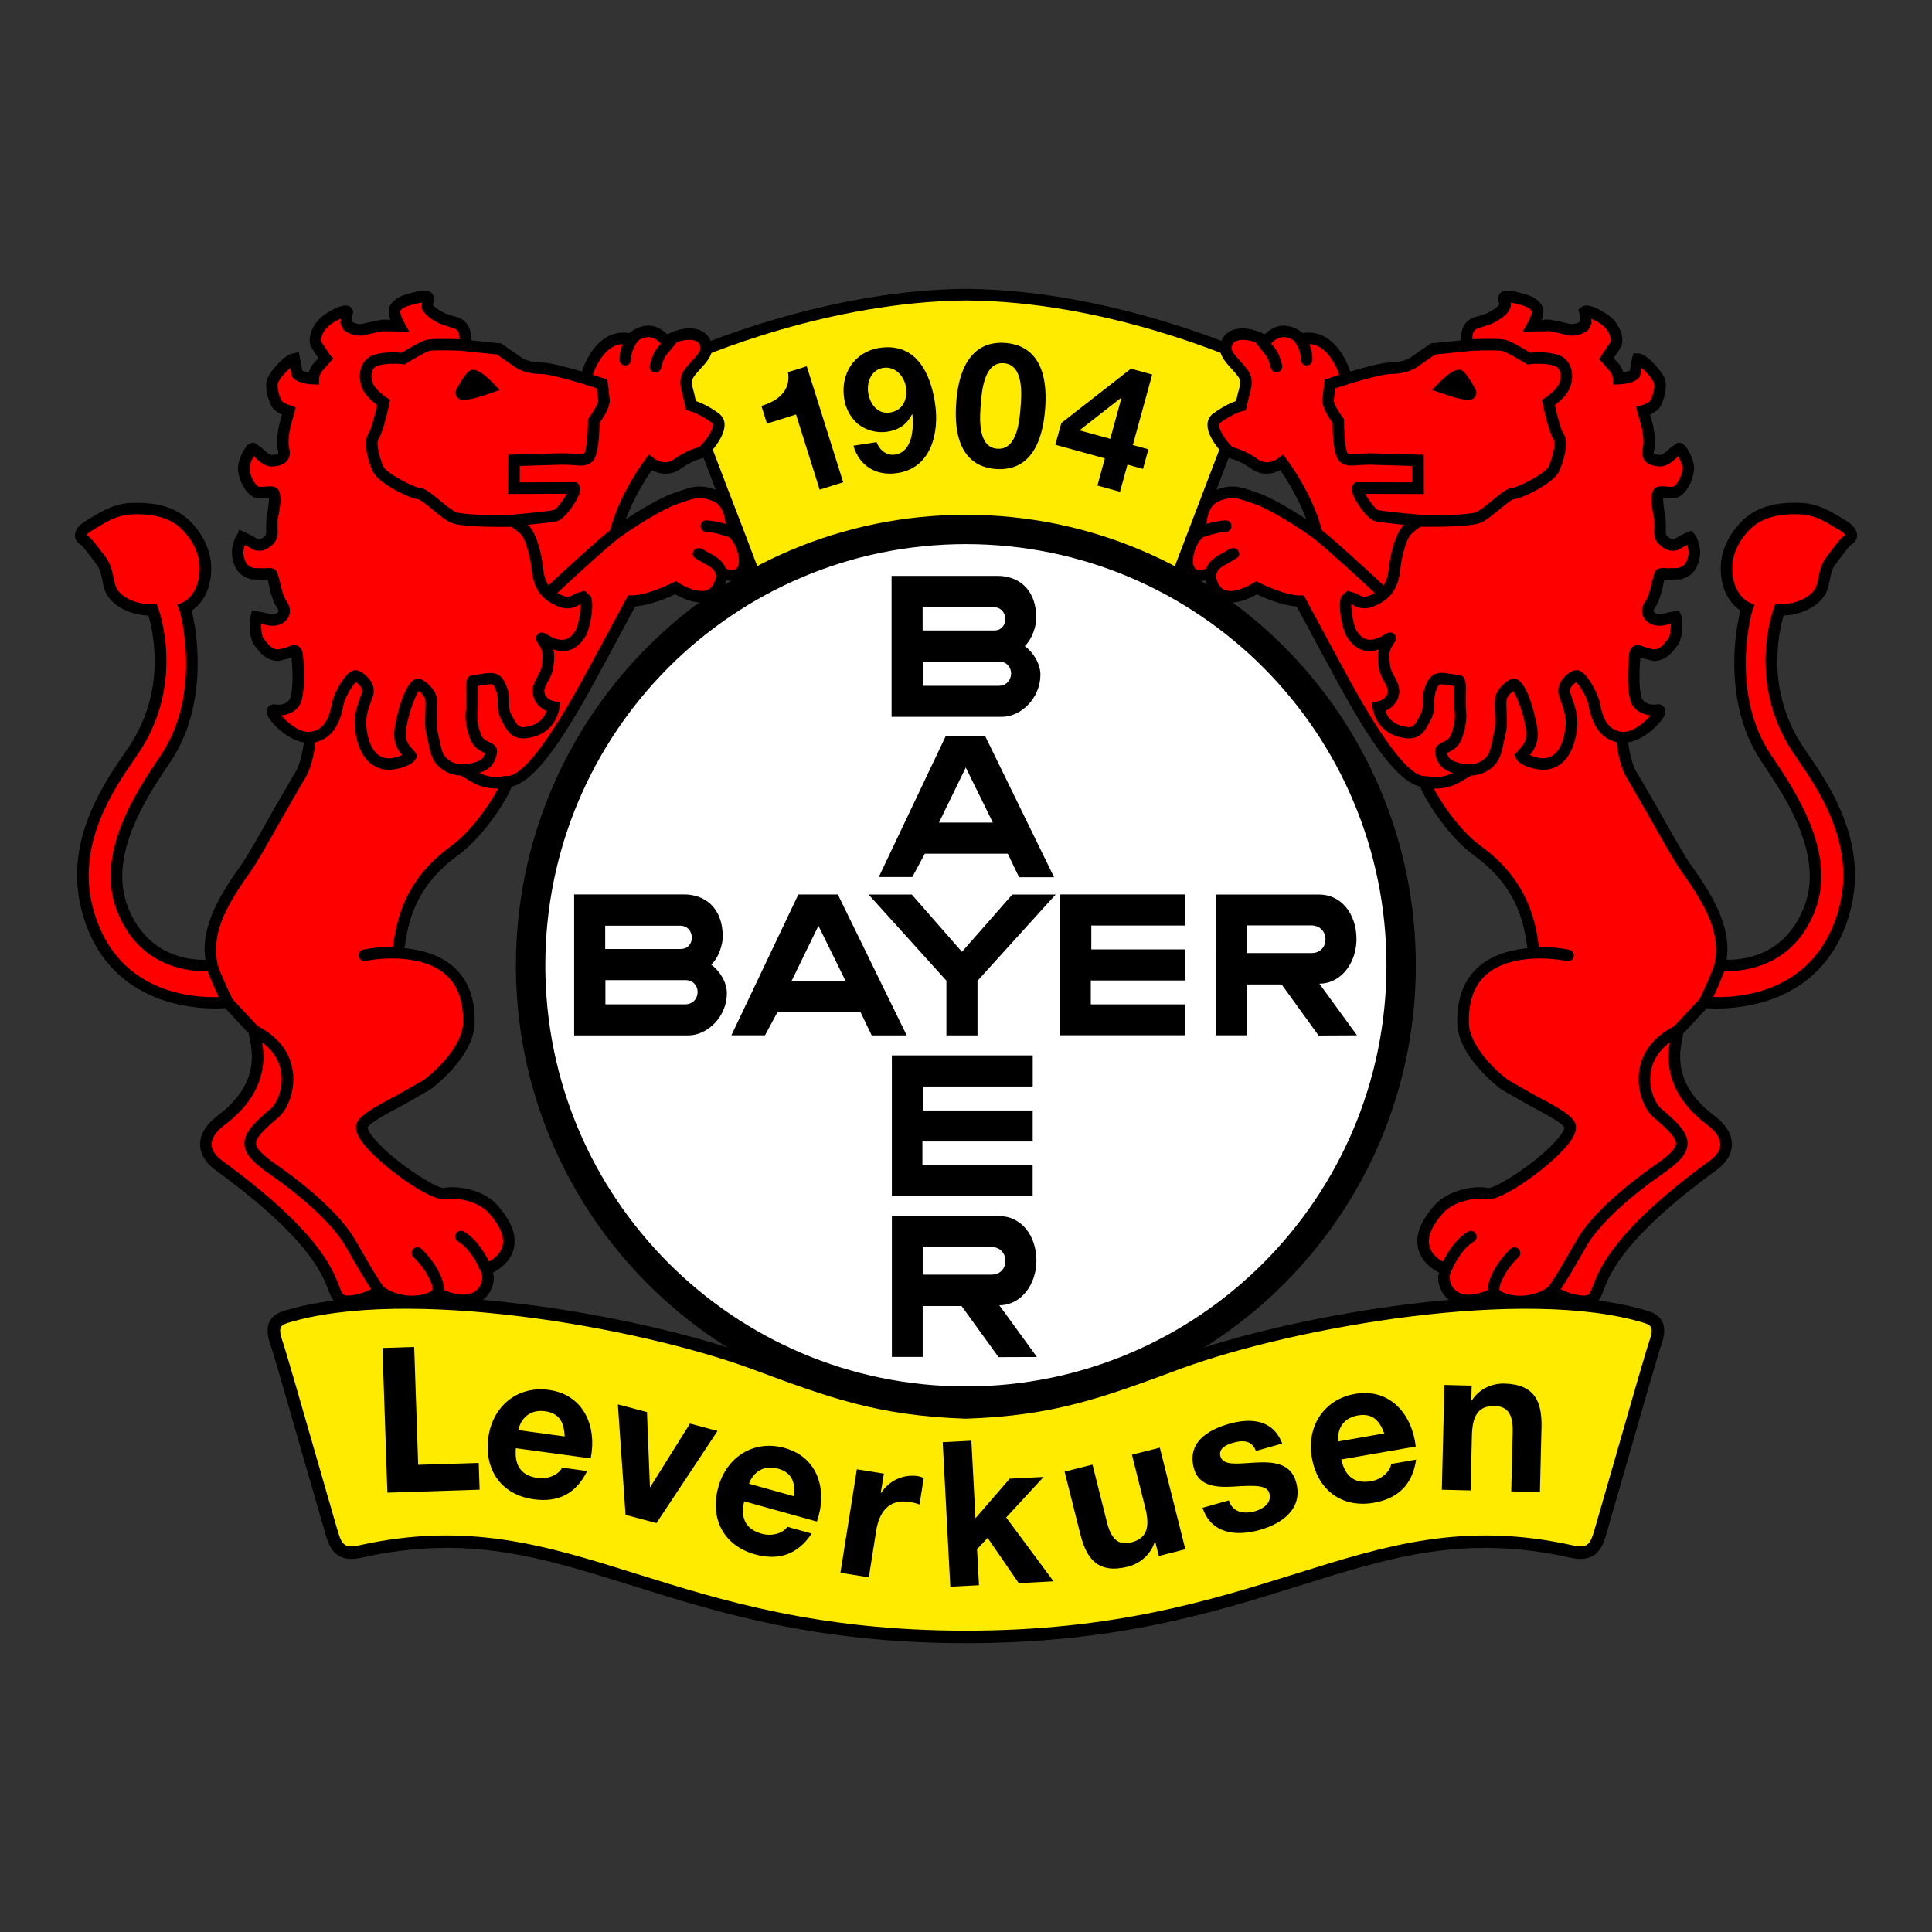
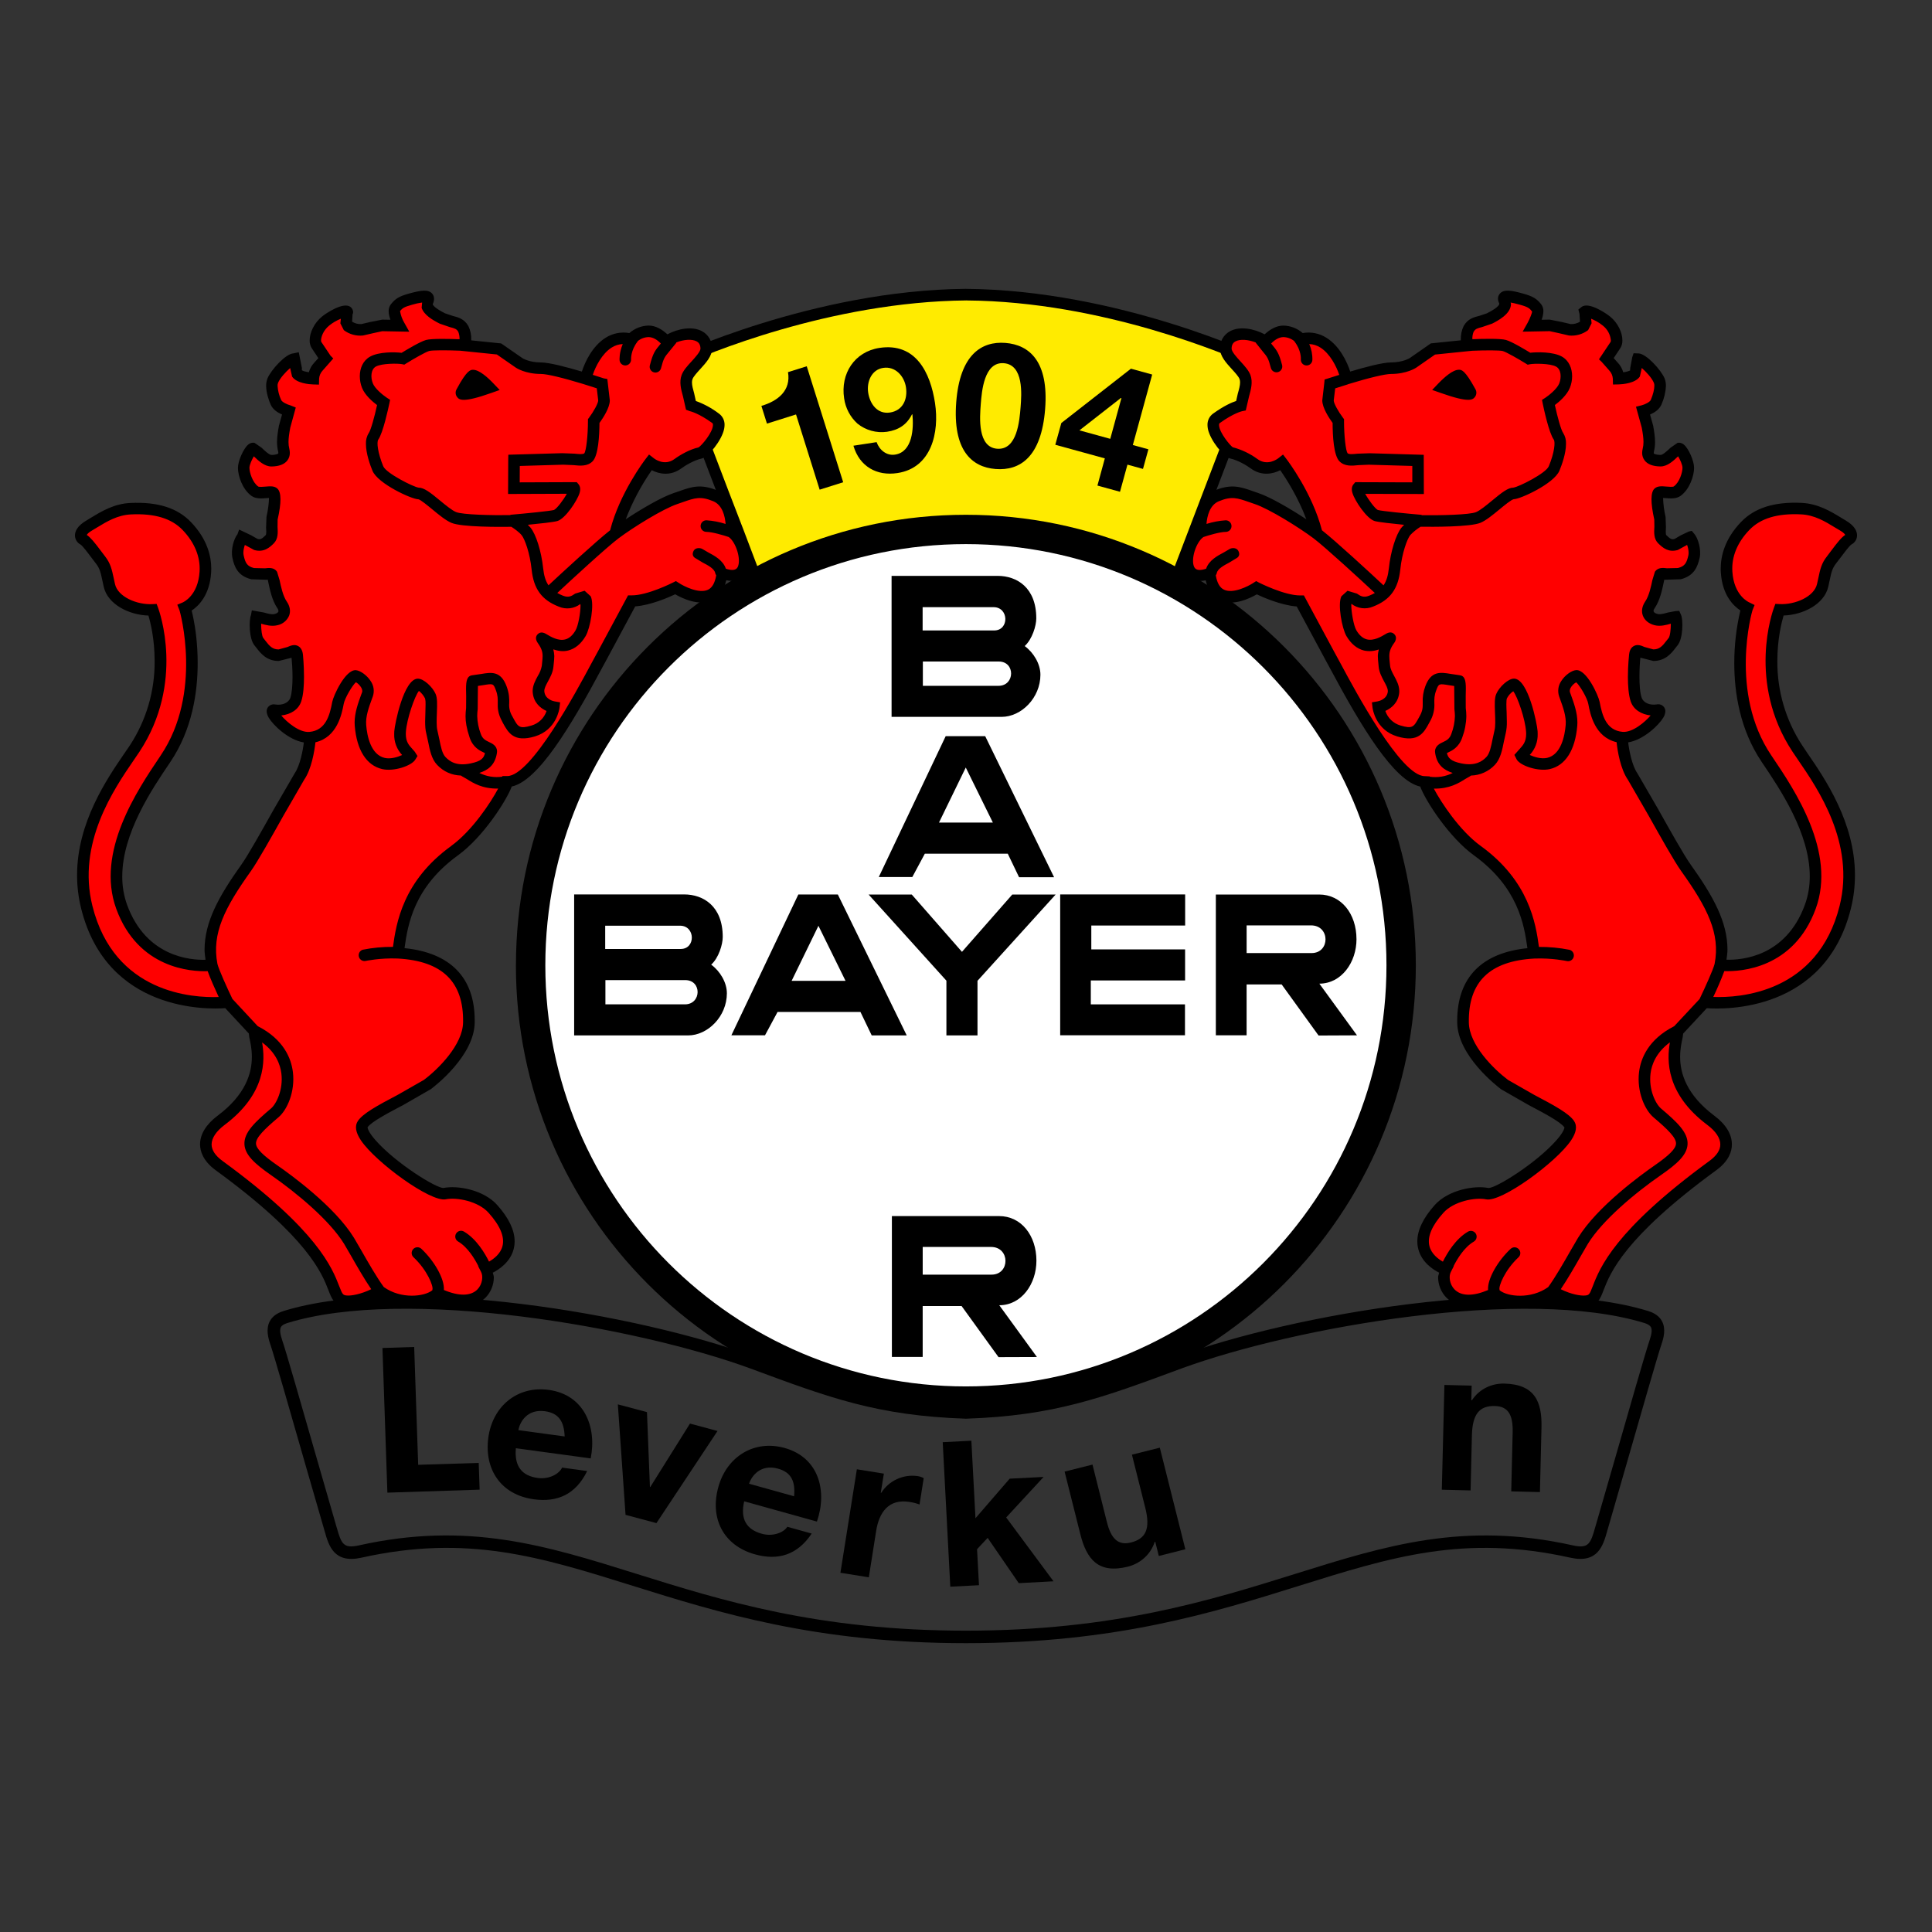
<svg xmlns="http://www.w3.org/2000/svg" version="1.1" id="Ebene_1" x="0px" y="0px" viewBox="0 0 1000 1000" enable-background="new 0 0 1000 1000" xml:space="preserve">
  <rect x="0" y="0" width="1000" height="1000" fill="#333333" stroke="none" />
  <g>
    <g id="Ebene_x0020_1_1_">
      <path fill="#FFEB00" d="M500.04,270.25c-60.03,0-109.4,28.28-109.4,27.73s-39.68-103.16-42.06-110.29c0,0,72.06-34.5,151.78-35.18    l-0.57-0.04c79.74,0.65,151.74,35.24,151.74,35.24c-2.4,7.1-42.1,109.71-42.1,110.27C609.42,298.53,560.07,270.25,500.04,270.25z" />
      <path d="M347.26,185l-2.47,1.2l42.99,112.61c2.73,2.62,3.63,2.2,6.29,0.89c35.27-17.3,71.91-26.46,105.97-26.46    c34.04,0,70.66,9.15,105.95,26.46c2.66,1.29,3.56,1.73,5.02,0.83c1.29-1.72,17.6-44.35,17.6-44.35l26.75-70.1l-2.53-1.07    c-0.74-0.37-73.55-34.87-153.03-35.51C420.87,150.19,348,184.65,347.26,185L347.26,185z M500.37,155.52    c70.51,0.52,135.52,28.41,147.35,33.74c-13.31,34.92-26.64,69.83-39.98,104.73c-35.83-17.43-73.06-26.73-107.7-26.73    c-34.68,0-71.89,9.3-107.72,26.73c-5.03-13.37-10.13-26.72-15.31-40.03l-24.65-64.7c11.86-5.33,76.99-33.15,148.01-33.76V155.52z" />
-       <path fill="#FFEB00" d="M499.94,731.04c-45.01-1.51-69.9-10.74-110.3-25.74c-55.94-20.51-177.99-43.34-241.94-23.61    c-6.49,2.01-6.97,6.48-4.74,12.97c3.04,8.78,23.71,81.91,28.19,96.93c2.25,7.97,4.11,13.95,15.22,11.49    c107.5-23.98,153.9,44.18,313.57,44.18c159.69,0,206.07-68.17,313.57-44.18c11.11,2.45,12.99-3.51,15.24-11.49    c4.48-15,25.13-88.15,28.17-96.93c2.23-6.49,1.75-10.96-4.76-12.97c-63.94-19.72-185.96,3.1-241.92,23.61    c-40.4,15-65.31,24.22-110.32,25.74H499.94z" />
      <path d="M146.76,678.59c-3.51,1.07-5.9,2.9-7.19,5.42c-1.99,3.89-0.77,8.54,0.31,11.71c1.9,5.46,10.98,37.14,18.26,62.58    l9.89,34.2c2.12,7.51,4.76,16.9,19.04,13.76c54.83-12.23,92.58-0.42,140.39,14.54c44.52,13.93,94.99,29.7,172.48,29.7    s127.98-15.77,172.49-29.7c47.78-14.94,85.55-26.77,140.38-14.54c14.28,3.14,16.94-6.25,19.08-13.8l9.93-34.44    c7.27-25.33,16.31-56.86,18.19-62.3c1.09-3.17,2.31-7.82,0.31-11.71c-1.27-2.53-3.69-4.35-7.2-5.42    c-62.76-19.37-184.12,1.7-244,23.65c-40.33,14.98-64.68,24.02-109.18,25.51c-44.5-1.49-68.85-10.53-109.18-25.5    c-59.88-21.97-181.24-43.04-244.02-23.67L146.76,678.59z M174.29,790.7l-9.87-34.2c-7.71-26.84-16.42-57.28-18.39-62.91    c-1.07-3.14-1.29-5.37-0.66-6.62c0.44-0.89,1.57-1.61,3.32-2.16c61.42-18.95,180.8,1.92,239.83,23.56    c40.96,15.2,65.7,24.39,111.32,25.94h0.22c45.62-1.55,70.34-10.74,111.32-25.94c59.04-21.64,178.42-42.49,239.83-23.56    c1.75,0.55,2.86,1.27,3.32,2.16c0.65,1.25,0.41,3.49-0.66,6.62c-1.96,5.61-10.64,35.92-18.3,62.65l-9.93,34.41    c-2.38,8.43-3.51,11-11.42,9.26c-56.51-12.6-96.91,0.04-143.71,14.69c-44.09,13.78-94.05,29.43-170.56,29.43    c-76.49,0-126.47-15.64-170.54-29.43c-46.8-14.65-87.23-27.3-143.75-14.69c-7.88,1.73-9-0.83-11.36-9.22L174.29,790.7z" />
      <g id="_42101704_1_">
        <path id="_42101744_1_" fill="#FF0000" d="M160.18,381.51c0,2.23-1.48,14.3-5.53,20.16c-4.04,5.89-21.42,38.69-27.53,47.23     c-13.65,19.15-21.14,33.45-17.8,50.48c0,0-33.93,4.67-46.68-30.2c-10.33-28.36,11.66-60.38,22.69-76.75     c22.64-33.58,10.52-77.72,9.96-78.11c0,0,9.78-3.78,10.68-18.61c0.46-7.56-2.1-15.96-9.65-23.82c-7.42-7.75-18.19-9.5-29.02-9     c-9.02,0.42-15.9,5.48-21.36,8.63c-5.42,3.14-5.22,6.2-3.23,7.25c1.99,1.05,6.12,7.07,8.98,10.72c2.86,3.69,3.06,6.53,4.56,13.14     c1.92,8.58,13.58,13.19,22.45,12.73c0,0,13.73,36.84-9.35,71.84c-8.84,13.43-34.06,45.05-24.78,82.19     c14.08,56.64,72.87,49.22,72.87,49.22c2.03,2.03,8.52,8.89,13.74,14.78c-0.42,3.17,10.7,25.61-17.06,46.42     c-9.04,6.79-11.51,15.79-1.01,23.47c71.84,52.45,53.5,69,65.86,70.27c3.25,0.33,10.29-0.83,17.29-5.17     c10.46,7.8,25.2,6.03,29.92,1.16c22.45,10.83,28.78-5.65,25.24-12.51c0,0,23.82-8.49,3.47-31.31     c-6.31-7.07-18.71-9.22-25.02-7.93c-7.16,1.48-47.65-28.12-42.43-35.94c3.91-5.9,26.09-15,33.48-20.57     c6.38-4.8,21.31-18.49,21.51-32.17c0.24-15.07-5.11-34.39-36.71-36.12c1.68-11.62,3.47-34.2,29.3-52.87     c14.28-10.33,26.79-32.01,27.25-35.64c16.29,0,43.85-56.12,49.68-66.36c2.05-3.58,14.67-27.25,14.67-27.25     c9.1,0.06,22.8-6.96,22.8-6.96s21.71,14.35,24.24-7.32c16.66,6.44,12.66-16.53,4.69-21.66c0,0,1.33-14.63-8.32-18.63     c-8.71-3.6-12.49-1.33-20.59,1.37c-8.14,2.73-24.06,12.75-31.27,18.17c4.65-19.26,18.04-36.75,18.04-36.75s7.19,5.9,14.5,0.5     c2.21-1.62,7.05-4.56,11.64-5.59c2.21-0.5,13.65-13.65,7.77-17.9c-7.95-5.74-12.73-6.6-12.73-6.6     c-0.55-5.05-3.63-10.46-1.99-14.8c1.62-4.34,9.96-9.98,9.91-14.72c-0.13-9.63-12.91-8.91-20.57-3.93     c-9.3-10.66-18.26-0.98-18.26-0.98c-14.98-3.67-22.34,14.61-23.58,20.51c-7.8-2.4-18.74-5.44-23.17-5.44     c-7.23,0-11.29-2.73-11.29-2.73l-10.41-7.21l-17.6-1.81c0,0,0.76-5.66-0.89-8.6c-2.32-4.13-6.33-3.17-10.85-5.42     c-4.52-2.27-9.48-5.42-7.67-9.04c1.81-3.62-3.78-2.36-8.74-0.98c-4.98,1.35-6.12,2.34-7.95,4.59c-1.81,2.27,2.1,9.19,2.1,9.19     s-6.6-0.17-8.87-0.17c-2.29,0-7.25,1.83-10.39,2.27c-3.15,0.46-8.3-1.55-8.3-3.36s0.24-5.09,0.42-5.42     c1.11-2.18-6.11,0.18-11.07,4.28c-4.98,4.06-6.35,10.39-4.54,12.66c1.84,2.25,4.52,6.79,4.52,6.79s-0.89,1.35-3.6,4.06     c-2.73,2.71-2.73,6.31-2.73,6.31s-6.81-0.22-8.49-2.73c-1-1.49,0.11-4.39-1.27-7.12c-0.83-1.66-9.17,5.87-11.25,10.88     c-1.24,2.95,0.26,8.03,1.61,11.18c1.37,3.17,6.79,4.52,6.79,4.52s-1.37,3.17-2.27,8.15c-0.9,4.96-1.35,8.6-0.44,12.18     c0.9,3.63-1.51,5.39-6.33,5.44c-3.69,0.04-8.17-6.11-9.39-6.33c-1.57-0.3-5,6.86-5,10.02c0,3.17,1.9,9.35,5.83,12.14     c2.45,1.73,8.3-0.37,9.61,0.85c1.25,1.14,0.37,8.12-0.77,13.15c-0.79,3.51,1.11,8.6-1.18,10.87c-2.25,2.23-4.06,3.6-7.21,2.69     c-3.17-0.89-5.24-3.65-6.7-3.71c-1.03-0.04-3.39,5.98-2.51,10.02c0.9,4.08,2.16,7.47,7.56,8.82c5.44,1.35,9.04-1.01,10.18,0.7     c0.81,1.18,1.55,10.33,4.98,15.39c2.66,3.82,0.52,6.83-3.08,7.75c-3.63,0.9-8.12-1.55-9.96-1.42     c-0.98,0.04-1.14,10.15,1.13,12.84c2.27,2.71,4.5,7.01,10.22,7.01c5.76,0,8.97-5.07,9.59,0c0.24,1.75,1.48,16.4-0.7,22.97     c-1.31,3.98-5.9,6.31-11.11,5.48c-4.76-0.74,8.45,15.13,18.45,14.24L160.18,381.51z" />
        <path id="_42102768_1_" fill="#FF0000" d="M839.45,381.51c0,2.23,1.44,14.3,5.53,20.16c4.06,5.89,21.46,38.69,27.54,47.23     c13.65,19.15,21.16,33.45,17.82,50.48c0,0,33.91,4.67,46.64-30.2c10.37-28.36-11.66-60.38-22.69-76.75     c-22.62-33.58-10.52-77.72-9.93-78.11c0,0-9.78-3.78-10.7-18.61c-0.48-7.56,2.07-15.96,9.63-23.82c7.42-7.75,18.21-9.5,29-9     c9.06,0.42,15.94,5.48,21.4,8.63c5.42,3.14,5.22,6.2,3.21,7.25c-1.99,1.05-6.09,7.07-8.97,10.72c-2.86,3.69-3.06,6.53-4.56,13.14     c-1.92,8.58-13.58,13.19-22.45,12.73c0,0-13.73,36.84,9.34,71.84c8.86,13.43,34.06,45.05,24.79,82.19     c-14.09,56.64-72.87,49.22-72.87,49.22c-2.03,2.03-8.52,8.89-13.78,14.78c0.46,3.17-10.66,25.61,17.1,46.42     c9.04,6.79,11.49,15.79,0.98,23.47c-71.78,52.45-53.45,69-65.82,70.27c-3.25,0.33-10.33-0.83-17.29-5.17     c-10.5,7.8-25.22,6.03-29.94,1.16c-22.43,10.83-28.76-5.65-25.24-12.51c0,0-23.8-8.49-3.47-31.31     c6.33-7.07,18.71-9.22,25.02-7.93c7.19,1.48,47.69-28.12,42.47-35.94c-3.93-5.9-26.1-15-33.52-20.57     c-6.38-4.8-21.33-18.49-21.53-32.17c-0.18-15.07,5.13-34.39,36.71-36.12c-1.66-11.62-3.45-34.2-29.26-52.87     c-14.28-10.33-26.81-32.01-27.25-35.64c-16.29,0-43.87-56.12-49.7-66.36c-2.03-3.58-14.67-27.25-14.67-27.25     c-9.08,0.06-22.77-6.96-22.77-6.96s-21.71,14.35-24.28-7.32c-16.66,6.44-12.67-16.53-4.67-21.66c0,0-1.33-14.63,8.3-18.63     c8.73-3.6,12.49-1.33,20.63,1.37c8.12,2.73,24.02,12.75,31.25,18.17c-4.67-19.26-18.04-36.75-18.04-36.75s-7.21,5.9-14.52,0.5     c-3.5-2.57-7.46-4.47-11.66-5.59c-2.18-0.5-13.63-13.65-7.75-17.9c7.99-5.74,12.71-6.6,12.71-6.6c0.59-5.05,3.65-10.46,2.05-14.8     c-1.64-4.34-9.96-9.98-9.93-14.72c0.15-9.63,12.9-8.91,20.55-3.93c9.32-10.66,18.3-0.98,18.3-0.98     c14.96-3.67,22.32,14.61,23.56,20.51c7.79-2.4,18.74-5.44,23.17-5.44c7.23,0,11.29-2.73,11.29-2.73l10.39-7.21l17.62-1.81     c0,0-0.76-5.66,0.89-8.6c2.31-4.13,6.31-3.17,10.83-5.42c4.5-2.27,9.46-5.42,7.67-9.04c-1.79-3.62,3.78-2.36,8.74-0.98     c4.98,1.35,6.16,2.34,7.95,4.59c1.81,2.27-2.08,9.19-2.08,9.19s6.62-0.17,8.86-0.17c2.27,0,7.23,1.83,10.39,2.27     c3.17,0.46,8.3-1.55,8.3-3.36s-0.24-5.09-0.39-5.42c-1.13-2.18,6.09,0.18,11.07,4.28c4.94,4.06,6.31,10.39,4.5,12.66     c-1.62,2.19-3.12,4.45-4.52,6.79c0,0,0.92,1.35,3.62,4.06c2.71,2.71,2.71,6.31,2.71,6.31s6.83-0.22,8.49-2.73     c1.01-1.49-0.09-4.39,1.25-7.12c0.83-1.66,9.19,5.87,11.29,10.88c1.22,2.95-0.28,8.03-1.62,11.18c-1.37,3.17-6.75,4.52-6.75,4.52     s1.33,3.17,2.25,8.15c0.92,4.96,1.33,8.6,0.44,12.18c-0.92,3.63,1.51,5.39,6.33,5.44c3.69,0.04,8.19-6.11,9.37-6.33     c1.59-0.3,5,6.86,5,10.02c0,3.17-1.88,9.35-5.79,12.14c-2.47,1.73-8.34-0.37-9.65,0.85c-1.22,1.14-0.35,8.12,0.77,13.15     c0.79,3.51-1.07,8.6,1.18,10.87c2.27,2.23,4.08,3.6,7.25,2.69c3.14-0.89,5.2-3.65,6.66-3.71c1.05-0.04,3.43,5.98,2.53,10.02     c-0.92,4.08-2.18,7.47-7.56,8.82c-5.44,1.35-9.04-1.01-10.2,0.7c-0.81,1.18-1.55,10.33-4.98,15.39c-2.64,3.82-0.5,6.83,3.12,7.75     c3.58,0.9,8.12-1.55,9.96-1.42c0.96,0.04,1.11,10.15-1.16,12.84c-2.25,2.71-4.48,7.01-10.22,7.01c-5.76,0-8.97-5.07-9.59,0     c-0.24,1.75-1.48,16.4,0.7,22.97c1.35,3.98,5.92,6.31,11.14,5.48C862.7,366.53,849.49,382.4,839.45,381.51L839.45,381.51z" />
      </g>
      <g id="_42713544_1_">
        <path id="_42713688_1_" d="M381.6,274.09l0.02-0.59c0-4.65-1-15.77-10.22-19.59c-8.67-3.6-13.38-1.96-19.87,0.33l-2.8,0.96     c-6.46,2.16-16.99,8.39-24.85,13.58c3.44-8.98,7.97-17.51,13.47-25.4c3.84,1.96,9.67,3.23,15.39-1     c1.83-1.35,6.36-4.15,10.52-5.07c3.39-0.77,10.39-9.45,11.55-15.31c0.14-0.67,0.21-1.35,0.22-2.03c0.07-2.33-1.02-4.53-2.91-5.89     c-3.63-2.77-7.66-4.97-11.95-6.53c-0.37-1.77-0.87-3.91-0.87-3.91c-0.57-2.07-1.14-4.06-1.14-5.72c0-0.63,0.09-1.22,0.3-1.73     c0.48-1.29,2.31-3.3,3.91-5.07c3.04-3.32,6.18-6.77,6.18-10.64v-0.09c0.11-3.72-1.89-7.19-5.17-8.95     c-5.2-2.77-12.47-1.29-17.95,1.61c-2.99-2.75-6.16-4.48-9.63-4.54c-3.71,0.07-7.27,1.45-10.05,3.89     c-4.26-0.76-8.65,0.11-12.31,2.44c-6.83,4.32-10.61,12.42-12.27,17.49c-7.82-2.32-16.86-4.72-21.16-4.72     c-6.11,0-9.59-2.21-9.63-2.25l-10.98-7.6l-15.5-1.59v-0.28c0.1-2.45-0.4-4.89-1.46-7.1c-2.14-3.76-5.31-4.58-8.12-5.28l-4-1.35     c-5.2-2.62-6.2-4.15-6.36-4.69c0.44-0.88,0.68-1.85,0.7-2.84c0.01-0.93-0.3-1.83-0.89-2.55c-1.96-2.4-5.57-1.92-11.99-0.15     c-5.39,1.48-7.16,2.73-9.48,5.59c-0.78,1.04-1.18,2.32-1.13,3.62c0,1.42,0.41,2.93,0.92,4.37l-4.24-0.07l-6.27,1.24l-4.54,1.07     c-1.69,0.09-3.36-0.34-4.8-1.24l0.24-3.8c0.2-0.35,0.3-0.76,0.3-1.16c-0.04-1.02-0.51-1.97-1.29-2.62     c-3.65-2.95-12.78,3.25-14.85,4.94c-3.98,3.27-6.36,8.23-6.36,12.29c-0.06,1.63,0.43,3.23,1.4,4.54l3.1,4.67l-1.97,2.18     c-1.4,1.44-2.41,3.2-2.95,5.13c-1.72-0.28-3.25-0.66-3.65-1.11c0.04,0,0.04-0.18,0.04-0.41v-0.74l-1.61-8.12l-2.77,0.61     c-3.97,0.15-11.6,8.54-13.43,12.97c-0.48,1.23-0.71,2.54-0.68,3.86c0,3.73,1.48,7.75,2.32,9.63c1.14,2.69,3.76,4.24,5.9,5.18     l-1.59,5.76c-0.55,2.95-1,5.74-1,8.47c0,1.66,0.18,3.32,0.59,4.98c0.06,0.21,0.09,0.43,0.09,0.65c0,0.18-0.04,0.26-0.06,0.3     c0,0-0.59,0.74-3.51,0.77c-1.22,0-3.95-2.6-5.09-3.73l-3.71-2.56c-1.18-0.2-2.38,0.16-3.27,0.96c-2.42,2.03-5.28,8.52-5.28,11.99     c0,3.97,2.21,11.11,7.07,14.57c2.25,1.59,5.33,1.31,7.79,1.11l1.18-0.06l0.02,0.22c0,1.96-0.39,5.59-1.29,9.61l-0.2,5.44     c0.04,0.59,0.09,1.4,0.09,2.14c0,0.85-0.07,1.61-0.3,1.83c-2.14,2.14-2.84,2.32-4.28,1.92l-3.32-1.9l-6.14-2.91l-0.87,2.44     c-1.72,2.03-3.56,7.8-2.6,12.21c0.96,4.43,2.6,9.28,9.76,11.07l7.9,0.26l0.63-0.06l0.31,1.48c0.77,3.69,1.94,9.28,4.59,13.17     c0.36,0.46,0.58,1.01,0.65,1.59c0,0.11,0,0.2-0.06,0.3c-0.15,0.39-0.74,0.96-1.96,1.25c-1.51,0.37-3.73-0.26-5.46-0.77     l-6.31-1.14l-0.46,2.47c-1.05,2.4-1.11,12.18,1.84,15.7l1,1.25c2.07,2.71,5.22,6.79,11.51,6.79l6.66-1.66     c0.24,2.38,0.5,5.96,0.5,9.93c0,4.11-0.28,8.26-1.11,10.76c-0.87,2.6-4.13,4.06-7.8,3.49c-1.47-0.31-2.98,0.28-3.86,1.49     c-0.4,0.6-0.62,1.31-0.61,2.03c0,1,0.37,2.1,1.07,3.32c2.21,3.73,10,11.44,18.17,12.82c-0.5,4.19-1.99,11.97-4.74,15.96     l-10.88,18.76c-6.22,11.09-13.26,23.65-16.62,28.37c-11.92,16.7-19.15,29.94-19.15,44.24c0,1.68,0.3,3.41,0.5,5.15     c-7.93,0.22-30.74-1.55-40.59-28.41c-1.69-4.72-2.54-9.71-2.51-14.72c0-22.38,15.39-45.2,24.43-58.56l0.46-0.7     c11.35-16.81,14.15-36.16,14.15-51.19c0-10.26-1.29-18.52-2.12-22.65c-0.28-1.52-0.62-3.02-1-4.52     c3.45-2.29,9.35-7.82,10.09-19.74c0.04-0.63,0.06-1.27,0.06-1.9c0-6.42-2.01-15.31-10.52-24.17     c-7.01-7.32-17.25-10.55-31.31-9.89c-8.43,0.37-14.98,4.35-20.26,7.55l-2.45,1.48c-4.94,2.86-6.01,5.79-6.01,7.77v0.09     c0.04,1.94,1.14,3.71,2.86,4.61c1.07,0.63,4.17,4.78,5.83,7.01l2.21,2.9c1.97,2.53,2.4,4.52,3.32,8.89l0.66,3.04     c2.08,9.24,13.17,14.63,23.15,14.94c1.07,3.6,3.21,12.21,3.21,23.49c0.14,15.53-4.33,30.75-12.84,43.74L64.35,390     c-9,13.15-24.46,35.72-24.46,62.97c0,5.59,0.65,11.38,2.12,17.3c13.34,53.54,65.36,52.21,74.57,51.55l12.21,13.12l0.26,2.07     c0.55,2.4,1.31,5.87,1.31,10.02c0,8.36-3.14,19.54-17.71,30.44c-5.94,4.46-9.1,9.59-9.1,14.85v0.09     c0.04,3.39,1.46,8.45,8.12,13.32c47.82,34.87,54.92,53.28,58.35,62.12c1.73,4.5,3.12,8.06,8.95,8.65     c3.89,0.37,10.85-1.16,17.53-4.87c10.15,6.48,23.37,6,30.15,1.13c14.11,6.27,21.6,2.03,24.79-1.24c2.66-2.8,4.15-6.51,4.17-10.37     c0-0.87-0.39-1.61-0.55-2.4c3.28-1.7,9.1-5.48,10.83-12.29c0.32-1.3,0.48-2.63,0.48-3.97c0-5.76-3.01-12.05-8.98-18.74     c-7.14-8.03-20.75-10.29-27.82-8.86c-3.62,0.26-24.63-12.73-35.2-24.72c-3.89-4.43-4.11-6.31-4.11-6.66v-0.06     c1.9-2.8,11.12-7.64,18.52-11.53l14.24-8.19c2.29-1.72,22.43-17.3,22.69-34.48v-1.03c0-22.4-12.77-35.07-36.33-37.47     c1.66-12.03,4.76-31.47,27.67-48.04c12.9-9.32,25.09-28.24,27.82-35.61c13.63-2.95,30.4-30.81,46.64-61.16l3.3-6.09l13.97-25.98     c8.06-0.61,17.49-4.74,20.7-6.27c3.47,2.03,12.34,6.38,19.48,3.06c3.63-1.7,5.76-5.42,6.96-10.33     c7.05,1.48,10.26-2.14,11.25-4.11c0.9-1.91,1.34-4,1.29-6.11c0-5.81-2.77-12.42-6.86-16.05V274.09z M316.6,179.89     c1.72-1.1,3.7-1.72,5.74-1.81c-1.9,4.48-1.66,8.12-1.66,8.3c0.11,1.64,1.52,2.88,3.16,2.77c0.01,0,0.02,0,0.03,0     c1.64-0.13,2.87-1.55,2.77-3.19c0-0.18-0.2-4.59,3.32-9.13c0.06-0.07,0.07-0.18,0.13-0.28c1.59-1.3,3.57-2.03,5.63-2.07     c2.16,0.04,4.28,1.2,6.33,3.32l-0.2,0.26c-2.95,3.51-3.86,4.8-5.44,10.88c-0.5,1.57,0.37,3.25,1.94,3.75     c1.57,0.5,3.25-0.37,3.75-1.94c0.03-0.1,0.06-0.2,0.08-0.3c1.33-5.05,1.77-5.59,4.24-8.54l3.51-4.32     c0.07-0.11,0.09-0.26,0.17-0.37c3.87-1.51,8.04-1.81,10.44-0.55c0.85,0.46,1.99,1.35,2.03,3.76c0,1.55-2.68,4.5-4.63,6.64     c-2.18,2.36-4.22,4.61-5.11,6.99c-1.38,3.69-0.31,7.49,0.7,11.18l1.55,6.84l1.99,0.74c0.04,0,4.37,0.92,11.53,6.09     c0.2,0.15,0.48,0.35,0.42,1.22c-0.2,3.86-5.9,10.57-7.49,11.46c-4.35,0.92-9.45,3.82-12.36,5.96c-5.2,3.84-10.26,0.04-10.83-0.42     l-2.4-1.88l-1.84,2.4c-0.55,0.72-13.36,17.58-18.3,36.81c-7.05,5.5-25.37,22.4-31.9,28.5c-1.51-2.21-2.36-5.02-2.77-8.84     c-0.92-8.74-3.69-17.58-6.55-21.03c-0.43-0.51-0.89-1-1.38-1.46c6.07-0.59,13.28-1.37,15.28-1.94     c4.13-1.2,10.33-10.59,11.51-14.52c0.57-1.9,0.37-3.43-0.57-4.56l-0.9-1.05l-29.52,0.11l0.04-8.49l22.45-0.66l5.26,0.22     c3.58,0.37,7.29,0.74,9.98-1.97c2.97-2.97,3.51-13.3,3.56-19.85c1.73-2.4,5.35-7.8,5.35-11.68l-1.29-11.07l-1.77-0.31l-5.76-1.84     C308.28,189.65,311.6,183.04,316.6,179.89L316.6,179.89z M257.23,183.52l9.76,6.77c0.22,0.17,4.94,3.27,12.99,3.27     c3.14,0,11.25,1.94,22.29,5.31l0.09,0.04l6.53,2.07l0.74,6.27c0,1.55-2.44,5.85-4.7,8.89l-0.61,0.79v1     c0,7.51-0.89,15.31-1.88,16.7c-0.65,0.63-2.91,0.41-5.09,0.18l-6.35-0.24l-27.89,0.79l-0.06,2.9l-0.07,17.42l30.4-0.11     c-1.7,3.14-5.15,7.71-6.64,8.39c-1.97,0.55-14.91,1.83-22.56,2.49l0.02,0.17c-9.65,0.13-24.79-0.18-28.17-1.59     c-2.12-0.87-5.42-3.6-8.34-6c-4.98-4.13-8.21-6.64-11.07-6.64c-2.77-0.41-16.75-7.43-18.26-11.07c-2.8-6.83-3.51-12.47-2.56-13.8     c2.47-3.51,5.17-16.09,5.7-18.58l0.41-1.99l-1.72-1.11c-2.21-1.48-6.16-4.76-7.19-7.38c-1.29-3.17-1.03-7.29,1.53-8.73     c3.08-1.72,11.55-1.66,13.58-1.24l1.16,0.24l1.01-0.63c3.78-2.34,9.96-5.9,11.86-6.44c1.57-0.44,9.19-0.42,15.94-0.15l19.19,1.97     L257.23,183.52z M145.6,370.32c4.85-0.52,8.93-3.01,10.33-7.31c1.11-3.28,1.42-8.19,1.42-12.73c0-6.03-0.55-11.4-0.55-11.49     c-0.11-0.81-0.42-3.23-2.4-4.35c-1.97-1.13-3.91-0.28-5.63,0.46l-4.56,1.24c-3.14,0-4.65-1.66-6.79-4.45l-1.14-1.48     c-0.74-0.89-1.11-4.43-1.11-7.01l0.02-0.37c2.31,0.66,5.35,1.53,8.36,0.79c2.72-0.54,5-2.39,6.09-4.94     c0.89-2.32,0.44-4.94-1.25-7.38c-1.97-2.91-2.99-7.79-3.67-11.01l-1.33-4.37c-1.57-2.32-4.24-2.01-6.2-1.77l-5.72-0.13     c-3.58-0.89-4.5-2.66-5.35-6.55c-0.1-0.45-0.15-0.91-0.15-1.37c0-1.46,0.37-2.88,0.77-4.04l4.83,2.62     c5.18,1.48,8.3-1.61,10.15-3.45c2.32-2.34,2.1-5.65,1.94-8.56l0.04-3.75c1.99-8.73,1.94-14.11-0.11-16.01     c-1.53-1.46-3.76-1.25-6.12-1.05c-1.05,0.09-3.25,0.28-3.82-0.04c-3.01-2.16-4.54-7.38-4.54-9.67c0-1.53,1.24-4.24,2.27-5.96     c2.38,2.29,5.55,5.29,9.17,5.26c3.87-0.06,6.64-1.11,8.17-3.1c0.86-1.13,1.31-2.51,1.29-3.93c0-0.72-0.09-1.43-0.26-2.12     c-0.29-1.15-0.43-2.32-0.42-3.51c0-2.03,0.33-4.35,0.9-7.42l2.86-10.44l-2.82-1.13c-1.68-0.44-4.26-1.66-4.76-2.8     c-1.06-2.3-1.69-4.78-1.84-7.31c-0.02-0.52,0.06-1.03,0.24-1.51c1.07-2.58,4.06-5.77,6.27-7.69l1,4.43     c2.38,3.51,8.93,4,10.88,4.06l3.03,0.09l0.07-3.04c0.1-1.59,0.75-3.09,1.84-4.24l5.5-6.25l-1.44-1.46l-4.76-7.12     c-0.1-0.24-0.14-0.5-0.13-0.76c0-1.62,1-5.07,4.21-7.69c1.83-1.48,3.87-2.67,6.05-3.54l-0.26,2.4l1.79,3.52     c2.84,2.14,6.37,3.12,9.91,2.77l5.22-1.2l4.72-1.03l14.04,0.26l-2.55-4.56c-1.1-1.83-1.85-3.85-2.21-5.96l0.02-0.24     c1.16-1.29,1.72-1.99,6.2-3.21c1.69-0.51,3.42-0.89,5.17-1.14l-0.24,2.77c1.22,3.69,5.65,6.31,9.37,8.17l5.22,1.79     c2.49,0.63,3.54,0.94,4.37,2.42c0.48,1.23,0.7,2.54,0.65,3.86c-4.87-0.18-14.46-0.44-17.38,0.39c-3.1,0.89-10.13,5.11-12.6,6.64     c-3.51-0.44-11.77-0.59-16.31,1.96c-3.75,2.08-5.33,6.09-5.33,10.15c0,2.06,0.39,4.1,1.14,6.01c1.53,3.84,5.48,7.19,7.79,8.93     c-1.35,6.16-3.23,12.95-4.28,14.45c-1.07,1.68-1.58,3.66-1.48,5.65c0,4.98,2.16,10.94,3.39,13.91     c2.79,6.7,20.33,14.76,23.8,14.76c1.11,0.22,4.8,3.27,7.25,5.28c3.39,2.8,6.9,5.7,9.85,6.92c5.35,2.25,25.15,2.12,30.98,2.03     c1.44,0.92,3.97,2.69,5.29,4.3c1.61,1.92,4.3,9.19,5.2,17.84c1.05,10.04,5.26,15.77,14.08,19.19c3.69,1.59,7.95,1.07,11.14-1.37     c0,0.28,0.09,0.41,0.09,0.76c0,3.76-1.18,10.52-2.58,12.88c-1.51,2.62-3.32,4.19-5.37,4.7c-3.62,0.92-7.56-1.46-9.43-2.58     c-1.03-0.63-3.14-1.9-4.87-0.04c-0.51,0.52-0.81,1.22-0.81,1.96c0,0.79,0.33,1.66,1.01,2.62c1.92,2.71,2.42,4.56,2.42,6.68     c0,1-0.11,2.03-0.24,3.27l-0.17,1.73c-0.35,1.89-1.07,3.69-2.1,5.31c-1.25,2.31-2.64,4.87-2.64,7.8l0.06,0.96     c0.54,5.11,4.02,7.93,7.14,9.33c-1.2,3.64-4.12,6.46-7.8,7.53c-6.29,1.88-6.94,0.74-9.57-4.11l-0.39-0.72     c-1.23-2.05-1.78-4.44-1.57-6.83c0.04-2.14,0.07-4.8-1.37-8.67c-3.01-8.06-7.93-7.23-13.12-6.36l-4.5,0.65     c-2.84,0.3-3.36,2.75-3.36,7.19c0,1.09,0.04,2.29,0.07,3.62l-0.04,6.2c-0.17,1.4-0.27,2.81-0.28,4.22c0,2.9,0.48,6.14,2.12,11.05     c1.7,5.11,5.35,6.83,7.51,7.82l0.42,0.22c-0.61,2.68-2.07,4.21-7.38,5.31c-7.31,1.55-10.85-0.96-13.1-3.32     c-1.66-1.75-2.4-5.42-3.1-8.98l-1.03-4.67c-0.55-2.03-0.41-5.81-0.28-9.15c0.18-4.72,0.24-7.73-0.65-9.81     c-1.53-3.56-6.2-8.03-9.3-7.93c-7.25,0.28-11.86,23.54-12.1,27.23c-0.03,0.47-0.04,0.95-0.04,1.42     c-0.13,4.03,1.35,7.95,4.11,10.88c-2.21,1.03-5.94,2.21-8.98,1.51c-7.29-1.68-9.17-11.4-9.63-17.05     c-0.37-4.39,1.37-9.15,3.04-13.73l0.37-0.98c0.95-2.71,0.54-5.71-1.11-8.06c-1.84-2.88-5.26-5.39-7.62-5.61     c-5.48-0.37-11.62,13.14-12.25,16.42c-1.31,7.12-3.43,14.76-11.81,15.53c-5.15,0.46-11.59-4.96-14.57-8.49L145.6,370.32z      M47.82,468.85c-8.08-32.34,11.14-60.4,21.46-75.47l2.91-4.28c23.61-35.83,10.24-72.89,9.65-74.46l-0.77-2.05l-2.18,0.11     c-7.97,0.41-17.9-3.76-19.37-10.39l-0.65-2.99c-1-4.65-1.66-7.71-4.48-11.33l-2.12-2.8c-3.28-4.39-5.46-7.07-7.34-8.3     c0.13-0.26,0.57-1.09,2.86-2.4l2.58-1.55c4.91-2.99,10.5-6.36,17.42-6.68c12.23-0.59,20.98,2.07,26.71,8.04     c6.24,6.49,9.28,13.95,8.8,21.55c-0.76,12.56-8.49,15.87-8.8,16.01L91.77,313l1.16,2.95c0.15,0.37,12.14,42.62-9.74,75.05     l-0.46,0.7c-11.62,17.25-33.28,49.31-22.56,78.7c11.36,31.03,38.91,32.56,47.32,32.27c1.35,3.8,3.91,9.5,5.72,13.38     C99.94,516.54,59.11,514.27,47.82,468.85z M179.55,670.55c-2.05-0.18-2.27-0.48-3.97-4.83c-3.63-9.39-11.16-28.89-60.4-64.81     c-3.73-2.73-5.63-5.59-5.66-8.52c0-3.28,2.36-6.86,6.7-10.11c21.49-16.11,21.07-33.39,19.44-42.73     c7.07,5.18,9.41,11.38,9.98,16.09c1.03,8.38-2.6,15.76-5.39,18.12c-8.23,6.97-14.02,12.38-13.73,18.5     c0.26,5.52,5.41,10.15,13.62,15.87c13.5,9.34,30.57,23.61,37.97,35.7l3.69,6.35c2.95,5.2,6.83,11.94,10.35,17.1     C186.8,669.9,181.76,670.77,179.55,670.55z M233.53,437.89c-25.03,18.08-28.45,40.03-30.13,52.21     c-5.28-0.05-10.54,0.45-15.72,1.49c-1.57,0.54-2.4,2.25-1.86,3.82c0.46,1.34,1.79,2.17,3.19,2.01c0.07,0,7.49-1.66,16.81-1.29     h0.02c23.13,1.27,34.2,12.07,33.85,33.04c-0.17,11.62-12.84,24.2-20.29,29.79l-13.43,7.67c-10.85,5.7-18.15,9.72-20.74,13.6     c-1.72,2.55-1.16,5.92,1.59,10.02c7.64,11.35,36.05,32.1,43.91,30.5c5.65-1.14,16.81,0.96,22.18,7.01     c5.98,6.66,8.38,12.45,7.18,17.19c-1.01,4.06-4.54,6.68-6.97,8.06c-2.05-4.17-6.48-11.75-12.97-15.55     c-1.42-0.84-3.25-0.37-4.09,1.05c-0.84,1.42-0.37,3.25,1.05,4.09c0.01,0.01,0.03,0.02,0.04,0.02c4.98,2.91,8.62,9.08,10.44,12.69     l-0.11,0.04l1.55,3.04c1.14,2.21,0.66,6.33-1.88,8.97c-3.45,3.56-9.61,3.63-17.4,0.33c0.41-5.87-5.15-15.22-11.64-21.31     c-1.2-1.13-3.09-1.07-4.22,0.13c-1.13,1.2-1.07,3.09,0.13,4.22l0,0c7.14,6.7,10.37,15,9.81,16.7c-0.04,0.13-0.02,0.26-0.04,0.39     c-4.06,3.32-16.18,4.76-25.13-1.66c-3.69-5.02-8.28-13.04-11.66-18.98l-3.78-6.49c-9.93-16.2-32.86-32.8-39.66-37.51     c-7.62-5.29-10.92-8.63-11.05-11.24c-0.15-3.04,4.15-7.31,11.62-13.63c4.56-3.84,8.71-13.36,7.47-23.43     c-0.87-7.1-4.8-16.94-18.21-23.76l-13.1-14.09c-2.82-5.87-7.05-15.22-7.75-18.13c-3.04-15.72,3.75-29.02,17.34-48.06     c3.54-4.98,10.68-17.71,16.97-28.93l10.57-18.3c3.84-5.53,5.35-14.92,5.85-19.41c11.25-2.64,13.63-14.52,14.63-19.85     c0.55-3.04,4.48-9.63,6.33-11.25c1.21,0.74,2.2,1.78,2.88,3.03c0.25,0.47,0.39,0.98,0.41,1.51c0,0.28-0.05,0.55-0.15,0.81     l-0.37,0.96c-1.62,4.46-3.45,9.46-3.45,14.59c0,0.55,0.02,1.13,0.07,1.7c1.03,12.55,6.09,20.51,14.24,22.38     c5.94,1.38,15.11-1.66,17.08-4.89l1.16-1.88l-1.4-2.21l-1.2-1.37c-1.84-2.01-3.45-3.76-3.45-7.86c0-0.33,0-0.68,0.04-1.07     c0.41-6.53,4.56-18.56,6.75-21.2c1.31,1.05,2.39,2.37,3.15,3.87c0.25,1.04,0.34,2.11,0.28,3.17c0,1.35-0.06,2.86-0.09,4.06     c-0.07,1.59-0.12,3.17-0.13,4.76c0,2.29,0.13,4.45,0.61,6.22l0.94,4.24c0.87,4.39,1.77,8.95,4.65,11.97     c3.41,3.56,7.53,5.35,12.36,5.53c0.2,0.15,0.41,0.33,0.59,0.42l2.42,1.37c3.19,2.03,8.19,5.15,16.23,4.94     c-3.8,7.19-13.45,21.84-24.32,29.7L233.53,437.89z M381.82,293.53c-0.85,1.66-2.95,1.9-6.12,0.83c-1.44-4.35-5.9-6.73-9.22-8.49     l-2.91-1.7c-1.42-0.81-3.63-0.61-4.46,0.79c-0.85,1.42-0.77,2.95,0.63,3.82l3.97,2.4c2.69,1.4,6.05,3.15,6.48,5.42     c0.09,0.43,0.26,0.83,0.52,1.18c-0.66,3.87-2.07,6.44-4.26,7.47c-4.69,2.18-12.53-1.81-15.13-3.54l-1.48-0.94l-1.55,0.77     c-0.11,0.07-13.15,6.68-21.4,6.62h-1.81l-15.46,28.74l-3.38,6.22c-7.75,14.48-31.33,58.57-43.7,58.57h-2.49l-0.06,0.31     c-4.07,0.6-8.22-0.08-11.88-1.94c4.43-1.42,8.17-4.04,9.1-10.39c0.03-0.24,0.05-0.49,0.06-0.74c0-2.93-2.62-4.15-4.1-4.83     c-1.77-0.85-3.47-1.64-4.35-4.3c-1.12-2.94-1.73-6.05-1.81-9.19c0-1.18,0.09-2.31,0.24-3.54l0.06-7.01l0.06-5.02l2.73-0.41     c5.17-0.85,5.26-0.87,6.55,2.58c1.05,2.79,1.01,4.5,0.98,6.48c-0.04,2.55-0.09,5.44,2.31,9.8l0.37,0.74     c2.77,5.02,5.61,10.22,16.55,6.94c11.24-3.38,12.67-14.35,12.73-14.83l0.33-2.8l-2.82-0.5c-0.5-0.07-4.91-0.96-5.35-5.07     c-0.01-0.11-0.02-0.22-0.02-0.33c0-1.42,0.89-3.06,1.9-4.94c1.2-2.21,2.56-4.7,2.82-7.64l0.17-1.64     c0.13-1.29,0.28-2.58,0.28-3.89c-0.05-1.15-0.22-2.3-0.52-3.41c2.32,0.74,4.85,1.29,7.66,0.59c3.65-0.92,6.7-3.43,9.08-7.47     c2.4-4.06,4.63-16.6,2.62-20.61l-3.15-2.86l-4.89,1.48c-1.75,1.2-3.28,2.25-6.24,1.11c-1.04-0.41-2.04-0.89-3.01-1.44     c6.96-6.51,25.72-23.8,31.79-28.34c7.38-5.53,22.88-15.2,30.42-17.71l2.88-1c6.01-2.1,9.04-3.17,15.61-0.44     c4.83,1.99,6.11,7.82,6.42,11.77c-3.22-1.04-6.56-1.67-9.94-1.9c-1.66,0-3,1.34-3,3c0,1.66,1.34,3,3,3     c2.97,0,8.98,1.79,11.55,2.66C381.01,280.69,383.76,289.68,381.82,293.53L381.82,293.53z M254.3,203.39l4.34-1.53l-3.19-3.34     c-3.08-3.25-7.43-7.12-10.59-7.12c-1.24,0-3.14,0-8.5,10.02c-0.79,1.32-0.67,2.99,0.31,4.17     C237.72,206.84,239.32,208.72,254.3,203.39z" />
        <path id="_42725240_1_" d="M946.33,303.61l0.66-3.03c0.92-4.37,1.35-6.36,3.32-8.89l2.21-2.9c1.66-2.21,4.74-6.36,5.83-7.01     c1.74-0.89,2.84-2.66,2.86-4.61v-0.09c0-1.99-1.07-4.91-6.05-7.79l-2.36-1.42c-5.28-3.21-11.84-7.19-20.35-7.58     c-14.02-0.66-24.28,2.58-31.29,9.89c-8.49,8.84-10.52,17.71-10.52,24.17c0,0.65,0,1.29,0.06,1.88     c0.74,11.94,6.64,17.45,10.11,19.74c-2.1,8.94-3.16,18.09-3.15,27.27c0,15.07,2.86,34.31,14.17,51.1l0.5,0.74     c9.02,13.38,24.41,36.16,24.41,58.52c0,4.98-0.77,9.93-2.55,14.76c-9.81,26.84-32.62,28.61-40.55,28.39     c0.18-1.73,0.5-3.47,0.5-5.17c0-14.28-7.23-27.53-19.15-44.22c-3.36-4.72-10.41-17.27-16.62-28.36l-10.88-18.78     c-2.77-3.97-4.24-11.77-4.74-15.96c8.17-1.38,15.98-9.1,18.17-12.82c0.64-0.99,1.01-2.14,1.07-3.32c0-0.72-0.21-1.43-0.63-2.03     c-0.85-1.21-2.35-1.8-3.8-1.49c-3.69,0.59-6.99-0.89-7.84-3.49c-0.89-2.56-1.14-6.83-1.14-10.92c0-4.13,0.26-7.8,0.48-9.78     l6.7,1.7c6.35,0,9.48-4.11,11.55-6.83l0.98-1.24c2.95-3.56,2.91-13.32,1.84-15.72l-0.96-2.14l-1.81,0.11l-4.02,0.74     c-1.77,0.5-3.95,1.14-5.42,0.76c-1.24-0.3-1.84-0.87-1.99-1.25c-0.04-0.1-0.05-0.21-0.06-0.31c0-0.41,0.22-0.96,0.65-1.55     c2.68-3.91,3.82-9.46,4.61-13.15l0.31-1.49c0.22,0.01,0.43,0.02,0.65,0.04l7.86-0.26c7.08-1.77,8.76-6.64,9.78-11.05     c0.98-4.39-0.89-10.17-2.58-12.21l-1.48-1.79l-1.51,0.33l-4.08,1.92l-3.28,1.92c-1.46,0.41-2.1,0.22-4.32-1.96     c-0.2-0.22-0.28-0.94-0.28-1.77c0-0.74,0.06-1.59,0.09-2.18l-0.18-5.44c-0.74-3.15-1.17-6.36-1.29-9.59v-0.24l1.2,0.06     c2.47,0.2,5.53,0.48,7.79-1.11c4.85-3.47,7.05-10.61,7.05-14.57c0-3.54-2.8-9.93-5.24-11.97c-0.89-0.81-2.1-1.17-3.28-0.98     l-3.69,2.56c-1.16,1.11-3.87,3.73-5.13,3.73c-2.4-0.04-3.34-0.57-3.51-0.77c-0.03-0.09-0.05-0.18-0.04-0.28     c0-0.22,0.03-0.45,0.09-0.66c0.41-1.64,0.59-3.25,0.59-4.94c0-2.47-0.37-5.17-0.98-8.52l-1.61-5.74c2.12-0.92,4.74-2.49,5.9-5.17     c1.38-3.05,2.17-6.34,2.32-9.69c0.02-1.31-0.21-2.6-0.68-3.82c-1.84-4.43-9.5-12.82-13.47-12.95l-2.58-0.09l-0.68,1.99     l-1.05,5.55l-0.09,1.38c-1.12,0.5-2.32,0.81-3.54,0.92c-0.55-1.93-1.57-3.69-2.97-5.13l-1.97-2.21c1.25-1.84,3.1-4.65,3.1-4.65     c0.97-1.31,1.46-2.91,1.4-4.54c0-4.06-2.36-9.04-6.35-12.29c-2.07-1.7-11.2-7.9-14.83-4.94l-1.61,1.29l0.74,2.91l-0.15-0.48     l0.26,3.86c-1.45,0.9-3.15,1.33-4.85,1.24l-4.56-1.07l-6.24-1.24l-4.22,0.07c0.54-1.4,0.85-2.87,0.92-4.37     c0.05-1.29-0.34-2.56-1.11-3.6c-2.32-2.86-4.1-4.13-9.54-5.61c-5.44-1.51-9.81-2.47-11.95,0.13c-0.65,0.79-1.53,2.47-0.24,5.05     c0,0.02,0.63,1.53-6.35,5.05l-3.97,1.33c-2.82,0.7-6,1.51-8.12,5.28c-1.05,2.22-1.55,4.65-1.46,7.1l0.02,0.28l-15.53,1.59     l-11,7.66c0.02-0.02-3.51,2.2-9.59,2.2c-4.32,0-13.36,2.4-21.14,4.72c-1.66-5.07-5.44-13.15-12.29-17.47     c-3.65-2.33-8.04-3.21-12.31-2.45c-2.79-2.44-6.35-3.81-10.05-3.87c-3.47,0.04-6.66,1.77-9.65,4.52     c-5.48-2.9-12.77-4.37-17.91-1.61c-3.29,1.76-5.29,5.22-5.18,8.95v0.07c0,3.89,3.14,7.34,6.18,10.68     c1.62,1.75,3.43,3.76,3.91,5.05c0.2,0.55,0.29,1.13,0.28,1.72c0,1.66-0.55,3.69-1.16,5.77l-0.87,3.87     c-2.23,0.74-6.25,2.45-11.92,6.53c-1.89,1.36-2.98,3.56-2.91,5.89c0,0.61,0.07,1.29,0.2,2.03c1.18,5.85,8.14,14.52,11.51,15.31     c4.22,0.92,8.74,3.73,10.55,5.07c5.72,4.22,11.57,2.95,15.42,1c2.8,4.06,9.21,13.87,13.47,25.4     c-7.88-5.18-18.45-11.44-24.87-13.58l-2.8-0.98c-6.51-2.27-11.2-3.89-19.87-0.31c-9.22,3.8-10.24,14.87-10.24,19.56l0.02,0.63     c-4.08,3.62-6.83,10.24-6.83,16.05c0,2.27,0.37,4.37,1.24,6.09c1.01,1.97,4.21,5.61,11.25,4.15c1.22,4.89,3.36,8.62,7.01,10.33     c7.12,3.3,15.98-1.07,19.46-3.08c3.21,1.55,12.62,5.66,20.66,6.27l13.98,25.99l3.28,6.05c16.23,30.35,33.02,58.22,46.68,61.18     c2.71,7.36,14.92,26.29,27.8,35.61c22.91,16.57,26.01,36.01,27.67,48.04c-23.58,2.4-36.34,15.13-36.34,37.64v0.87     c0.26,17.16,20.42,32.76,22.71,34.5l14.22,8.15c7.42,3.91,16.66,8.74,18.58,11.62c-0.02,0,0.11,1.84-4.15,6.64     c-10.57,11.99-31.58,25-35.24,24.7c-7.01-1.42-20.63,0.85-27.78,8.87c-5.98,6.7-8.98,13.01-8.98,18.76c0,1.35,0.17,2.68,0.5,3.97     c1.73,6.79,7.51,10.57,10.81,12.25c-0.18,0.81-0.55,1.53-0.55,2.4c0,3.69,1.48,7.62,4.21,10.42c3.19,3.25,10.68,7.45,24.78,1.2     c6.75,4.85,19.96,5.35,30.15-1.13c6.66,3.73,13.5,5.26,17.53,4.87c5.85-0.59,7.23-4.15,8.95-8.65     c3.43-8.86,10.52-27.23,58.32-62.12c6.7-4.87,8.12-9.94,8.12-13.34v-0.09c0-5.26-3.14-10.39-9.08-14.81     c-14.57-10.94-17.71-22.12-17.71-30.48c0-4.13,0.76-7.58,1.29-9.96l0.28-2.08l12.23-13.14c9.19,0.66,61.23,1.99,74.57-51.53     c1.48-5.94,2.12-11.71,2.12-17.3c0-27.3-15.5-49.9-24.54-63.08l-2.77-4.13c-8.51-12.98-12.99-28.2-12.86-43.72     c0-11.25,2.18-19.91,3.23-23.49C933.17,318.25,944.24,312.87,946.33,303.61L946.33,303.61z M762.78,171.7     c0.85-1.48,1.88-1.79,4.37-2.42l5.18-1.77c2.62-1.33,9.74-4.93,9.74-10.15c0-0.24-0.15-0.52-0.18-0.77     c1,0.17,2.36,0.44,4.74,1.11c4.52,1.24,5.07,1.92,6.4,3.58c0,0.52-1.07,3.52-2.36,5.85l-2.55,4.54l14.02-0.26l4.7,1.03l5.24,1.22     c3.54,0.35,7.09-0.64,9.93-2.79l1.79-3.54l-0.24-2.36c1.75,0.74,3.89,1.79,6.01,3.52c2.41,1.86,3.93,4.64,4.21,7.67     c0.02,0.28-0.03,0.57-0.15,0.83l-4.72,7.07l-1.29,1.92l1.37,1.29l3.97,4.5c1.09,1.16,1.74,2.66,1.84,4.24l0.07,3.01l3.03-0.06     c1.96-0.07,8.54-0.55,10.88-4.06l1-4.43c2.21,1.92,5.2,5.11,6.27,7.69c0.18,0.47,0.26,0.97,0.24,1.48c0,1.84-0.66,4.61-1.84,7.34     c-0.5,1.16-3.06,2.36-4.72,2.8l-2.95,0.74l0.92,3.32l2.07,7.51c0.55,2.99,0.89,5.35,0.89,7.4c0,1.25-0.13,2.4-0.41,3.51     c-0.18,0.7-0.27,1.42-0.28,2.14c-0.02,1.41,0.43,2.79,1.29,3.91c1.53,2.03,4.28,3.06,8.15,3.12c3.62,0.04,6.83-2.97,9.17-5.26     c1.03,1.7,2.27,4.43,2.27,5.96c0,2.31-1.51,7.53-4.54,9.67c-0.55,0.31-2.77,0.13-3.8,0.04c-2.36-0.2-4.59-0.41-6.16,1.07     c-2.03,1.88-2.05,7.27-0.11,15.98l0.06,3.76c-0.18,2.91-0.37,6.22,1.94,8.54c2.55,2.51,5.39,4.82,10.17,3.49l4.82-2.64     c0.49,1.31,0.76,2.68,0.79,4.08c0,0.46-0.06,0.92-0.13,1.33c-0.87,3.75-1.68,5.63-5.41,6.55l-5.68,0.13     c-1.96-0.24-4.61-0.55-6.22,1.77l-1.33,4.39c-0.68,3.23-1.68,8.08-3.67,11c-1.66,2.44-2.12,5.05-1.24,7.38     c0.9,2.4,3.14,4.21,6.09,4.94c2.97,0.74,6.05-0.13,8.36-0.79l0.02,0.3c0,2.58-0.39,6.2-1.14,7.12l-1.11,1.4     c-2.12,2.79-3.65,4.48-6.81,4.48l-4.56-1.24c-1.7-0.74-3.65-1.59-5.61-0.46c-1.79,1.01-2.21,2.95-2.38,4.34     c0,0.09-0.61,5.5-0.61,11.57c0,4.5,0.33,9.37,1.44,12.69c1.42,4.28,5.53,6.75,10.33,7.29c-2.99,3.51-9.43,8.95-14.57,8.49     c-8.38-0.77-10.52-8.41-11.83-15.52c-0.63-3.3-6.75-16.83-12.18-16.44c-2.44,0.2-5.85,2.73-7.67,5.63     c-1.63,2.36-2.03,5.35-1.09,8.06l0.31,0.87c1.68,4.61,3.43,9.39,3.06,13.84c-0.48,5.63-2.36,15.35-9.59,17.03     c-3.06,0.7-6.83-0.48-9.02-1.51c2.76-2.94,4.24-6.85,4.11-10.88c0-0.46,0-0.92-0.04-1.42c-0.22-3.69-4.82-26.95-12.1-27.21     c-3.08-0.11-7.77,4.34-9.3,7.93c-0.89,2.07-0.83,5.04-0.65,9.74c0.15,3.34,0.3,7.14-0.28,9.22l-1,4.54     c-0.72,3.62-1.44,7.32-3.15,9.11c-2.05,2.18-5.66,4.87-13.08,3.32c-5.26-1.11-6.77-2.71-7.38-5.33l0.44-0.22     c2.16-1.01,5.77-2.71,7.49-7.82c1.33-3.52,2.04-7.25,2.12-11.01c0-1.46-0.11-2.82-0.3-4.28l-0.02-6.22     c0.04-1.37,0.07-2.58,0.07-3.69c0-4.37-0.5-6.79-3.36-7.08l-4.46-0.65c-5.22-0.87-10.15-1.7-13.15,6.36     c-1.05,2.76-1.51,5.72-1.35,8.67c0.02,2.25,0.06,3.87-1.57,6.83l-0.39,0.7c-2.66,4.87-3.27,6.01-9.59,4.13     c-3.68-1.08-6.59-3.89-7.8-7.53c3.14-1.4,6.62-4.24,7.18-9.33l0.04-0.92c0-2.95-1.4-5.53-2.64-7.82c-1-1.86-1.96-3.63-2.12-5.35     l-0.18-1.7c-0.13-1.08-0.21-2.17-0.22-3.27c0-2.12,0.5-3.98,2.44-6.7c0.61-0.74,0.96-1.66,1.01-2.62c0-0.73-0.29-1.44-0.81-1.96     c-1.72-1.86-3.84-0.59-4.85,0.04c-1.9,1.13-5.85,3.51-9.45,2.58c-2.03-0.52-3.87-2.08-5.41-4.7c-1.4-2.4-2.62-9.45-2.62-13.06     c0-0.3,0.06-0.39,0.07-0.63c3.21,2.48,7.51,3.02,11.24,1.42c8.82-3.43,13.01-9.17,14.06-19.19c0.89-8.6,3.58-15.87,5.18-17.84     c1.59-1.65,3.38-3.1,5.33-4.3c5.83,0.09,25.59,0.2,30.99-2.03c2.91-1.22,6.4-4.1,9.78-6.88c2.45-2.03,6.18-5.11,7.43-5.33     c3.36,0,20.85-8.04,23.65-14.74c1.22-2.95,3.41-8.87,3.41-13.89c0.11-2-0.41-3.99-1.48-5.68c-1.07-1.48-2.95-8.26-4.28-14.43     c2.32-1.73,6.22-5.09,7.77-8.91c0.76-1.91,1.16-3.94,1.16-6c0-4.08-1.61-8.12-5.35-10.2c-4.54-2.51-12.82-2.36-16.31-1.96     c-2.49-1.51-9.5-5.76-12.6-6.62c-2.93-0.83-12.49-0.59-17.38-0.39c-0.06-1.32,0.17-2.65,0.66-3.87L762.78,171.7z M697.73,198.87     c10.83-3.32,19.19-5.31,22.29-5.31c8.04,0,12.77-3.1,12.97-3.23l9.78-6.81l16.84-1.73l2.45-0.24c6.72-0.28,14.24-0.3,15.79,0.15     c1.9,0.55,8.08,4.1,11.86,6.44l1.01,0.63l1.16-0.24c2.08-0.41,10.48-0.5,13.58,1.24c2.6,1.44,2.84,5.57,1.59,8.73     c-1.2,2.95-5.61,6.33-7.19,7.38l-1.72,1.11l0.39,1.99c0.52,2.49,3.19,15.07,5.7,18.56c0.85,1.18,0.41,6.64-2.58,13.8     c-1.53,3.65-15.5,10.68-18.39,11.07c-2.73,0-5.96,2.55-10.98,6.7c-2.9,2.4-6.18,5.09-8.27,5.96c-3.41,1.42-18.54,1.72-28.19,1.59     l0.02-0.18c-7.66-0.65-20.57-1.92-22.67-2.51c-1.42-0.66-4.83-5.22-6.53-8.36l30.35,0.09l-0.06-20.29l-27.95-0.81l-6.33,0.22     c-2.29,0.24-4.43,0.46-5.17-0.26c-0.92-1.29-1.81-8.97-1.81-16.38v-1.22l-0.59-0.79c-2.29-3.04-4.74-7.34-4.74-8.89l0.76-6.27     l6.42-2.03l0.18-0.07L697.73,198.87z M665.93,237.67l-1.84-2.4l-2.4,1.88c-0.55,0.44-5.66,4.26-10.88,0.42     c-3.84-2.81-8.18-4.87-12.78-6.09c-1.2-0.79-6.83-7.4-7.05-11.33c-0.06-0.87,0.24-1.07,0.42-1.2c7.18-5.17,11.48-6.11,11.53-6.12     l1.88-0.37l1.66-7.16c1.03-3.69,2.1-7.51,0.74-11.22c-0.92-2.38-2.95-4.61-5.13-7.01c-1.96-2.12-4.63-5.07-4.61-6.64     c0.04-2.4,1.16-3.28,2.01-3.73c2.4-1.29,6.59-0.96,10.46,0.55c0.06,0.11,0.07,0.22,0.18,0.33l3.49,4.37     c2.4,2.86,2.88,3.47,4.19,8.5c0.41,1.6,2.05,2.57,3.65,2.16c1.6-0.41,2.57-2.05,2.16-3.65l0,0c-1.59-6.07-2.56-7.43-5.42-10.85     l-0.26-0.31c2.07-2.12,4.21-3.28,6.36-3.32c2.05,0.05,4.03,0.78,5.63,2.07c0.06,0.09,0.07,0.18,0.15,0.28     c3.51,4.54,3.27,8.93,3.25,9.11c-0.13,1.65,1.09,3.09,2.74,3.22c1.65,0.13,3.09-1.09,3.22-2.74l0,0     c0.09-2.87-0.47-5.72-1.62-8.34c2.05,0.08,4.03,0.7,5.76,1.81c5.02,3.17,8.32,9.78,9.78,14.15l-5.76,1.83l-1.83,0.57l-0.15,1.66     l-1.05,9.15c0,3.87,3.6,9.26,5.35,11.66c0,6.55,0.54,16.9,3.54,19.87c2.71,2.71,6.4,2.34,9.98,1.97l5.22-0.22l22.51,0.65v8.49     l-29.52-0.09l-0.9,1.07c-0.94,1.11-1.14,2.66-0.55,4.56c1.16,3.93,7.38,13.3,11.51,14.5c2.01,0.55,9.19,1.35,15.24,1.94     c-0.49,0.46-0.95,0.95-1.38,1.46c-2.86,3.47-5.66,12.51-6.53,21.03c-0.41,3.8-1.25,6.64-2.77,8.84     c-6.51-6.12-24.78-22.95-31.88-28.52C679.27,255.27,666.48,238.39,665.93,237.67L665.93,237.67z M739.96,401.86l-2.51-0.13     c-12.36,0-35.97-44.09-43.72-58.59l-3.38-6.2l-15.46-28.74h-1.81c-8.23,0.06-21.22-6.55-21.36-6.6l-1.55-0.83l-1.46,0.96     c-2.62,1.72-10.48,5.72-15.13,3.51c-2.23-1.01-3.63-3.58-4.3-7.45c0.25-0.35,0.43-0.74,0.52-1.16c0.44-2.27,3.78-4.02,6.46-5.44     l3.97-2.4c1.4-0.87,1.48-2.4,0.63-3.82c-0.85-1.42-3.04-1.61-4.46-0.77l-2.9,1.7c-3.32,1.75-7.77,4.11-9.22,8.47     c-3.19,1.07-5.28,0.85-6.14-0.83c-1.94-3.87,0.85-12.86,4.74-15.57c2.56-0.87,8.56-2.66,11.55-2.66c1.66,0,3-1.34,3-3     c0-1.66-1.34-3-3-3c-3.39,0.22-6.73,0.85-9.96,1.88c0.31-3.93,1.61-9.78,6.42-11.75c6.57-2.73,9.59-1.66,15.63,0.44l2.9,1     c7.47,2.49,22.99,12.16,30.4,17.71c6,4.5,24.81,21.82,31.79,28.34c-0.97,0.55-1.98,1.03-3.03,1.44     c-2.93,1.14-4.45,0.09-6.22-1.11l-4.89-1.48l-3.17,2.86c-2.03,4.04,0.26,16.57,2.62,20.61c2.38,4.02,5.44,6.55,9.1,7.47     c2.55,0.54,5.2,0.34,7.64-0.57c-0.24,1.16-0.5,2.32-0.5,3.39c0,1.33,0.15,2.6,0.28,3.91l0.15,1.62c0.28,2.93,1.64,5.44,2.82,7.66     c1.01,1.88,1.92,3.52,1.92,4.94v0.31c-0.46,4.11-4.87,4.98-5.39,5.07l-2.84,0.48l0.33,2.84c0.06,0.46,1.53,11.44,12.77,14.81     c10.96,3.3,13.8-1.94,16.53-6.99l0.37-0.68c1.73-2.96,2.53-6.36,2.31-9.78c-0.02-1.99-0.06-3.69,1-6.49     c1.29-3.45,1.38-3.43,6.57-2.58l2.71,0.41l0.11,12.03c0.15,1.25,0.26,2.4,0.26,3.58c-0.09,3.13-0.71,6.21-1.83,9.13     c-0.9,2.68-2.58,3.47-4.37,4.32c-1.48,0.68-4.1,1.92-4.1,4.83c0,0.22,0,0.46,0.06,0.72c0.9,6.35,4.67,8.98,9.1,10.41     c-3.67,1.86-7.82,2.53-11.88,1.94l-0.04-0.18L739.96,401.86z M883.75,582.29c4.34,3.25,6.7,6.83,6.68,10.09     c0,2.95-1.92,5.81-5.66,8.54c-49.2,35.92-56.73,55.42-60.36,64.81c-1.68,4.35-1.9,4.63-3.97,4.83c-2.31,0.22-7.27-0.61-12.6-3.27     c3.43-5.07,7.18-11.57,10.29-17.03l3.73-6.42c7.38-12.08,24.46-26.38,37.97-35.72c8.25-5.72,13.39-10.35,13.65-15.87     c0.3-6.12-5.52-11.53-13.74-18.49c-2.79-2.36-6.46-9.78-5.42-18.15c0.57-4.69,2.95-10.88,10.02-16.09     C862.7,548.86,862.26,566.18,883.75,582.29L883.75,582.29z M879.73,517.06l-13.15,14.09c-13.41,6.83-17.34,16.66-18.21,23.76     c-1.24,10.07,2.95,19.59,7.49,23.43c7.47,6.33,11.81,10.59,11.64,13.65c-0.13,2.58-3.43,5.92-11.07,11.22     c-6.79,4.7-29.76,21.33-39.66,37.51l-3.84,6.59c-3.36,5.9-7.93,13.87-11.59,18.89c-8.97,6.4-21.09,4.98-25.13,1.66     c-0.04-0.13-0.02-0.26-0.06-0.37c-0.55-1.72,2.68-10.02,9.81-16.71c1.2-1.1,1.28-2.97,0.18-4.17c-0.01-0.01-0.02-0.02-0.03-0.04     c-1.1-1.21-2.96-1.3-4.17-0.2c-0.02,0.02-0.04,0.03-0.06,0.05c-6.51,6.09-12.08,15.44-11.66,21.31     c-7.79,3.3-13.89,3.23-17.36-0.33c-2.58-2.62-3.08-6.77-1.94-8.98l1.55-3.03l-0.11-0.04c1.83-3.62,5.48-9.78,10.48-12.69     c1.42-0.84,1.89-2.68,1.05-4.1c-0.83-1.4-2.64-1.88-4.05-1.07c-6.51,3.78-10.94,11.38-13.01,15.55c-2.44-1.38-5.94-4-6.96-8.06     c-1.2-4.74,1.2-10.53,7.18-17.19c5.37-6.05,16.55-8.15,22.18-7.01c7.86,1.61,36.29-19.15,43.93-30.5     c2.77-4.1,3.28-7.47,1.59-10.02c-2.58-3.87-9.91-7.91-20.77-13.62l-13.41-7.66c-7.47-5.61-20.16-18.17-20.31-29.79     c-0.3-20.98,10.79-31.77,33.87-33.04h0.02c9.32-0.37,16.73,1.29,16.81,1.29c1.61,0.37,3.22-0.63,3.59-2.24     c0.37-1.61-0.63-3.22-2.24-3.59l0,0c-5.19-1.03-10.47-1.53-15.76-1.48c-1.66-12.21-5.09-34.13-30.11-52.25     c-10.88-7.84-20.51-22.51-24.3-29.7c8.03,0.2,13.02-2.91,16.22-4.94l2.4-1.37c0.2-0.11,0.42-0.3,0.63-0.44     c4.69-0.12,9.13-2.12,12.34-5.53c2.88-3.03,3.8-7.62,4.67-12.07l0.92-4.13c0.47-2.04,0.67-4.13,0.61-6.22     c0-1.57-0.06-3.21-0.11-4.82c-0.06-1.24-0.13-2.77-0.13-4.15c0-1.37,0.07-2.55,0.28-3.03c0.76-1.49,1.89-2.76,3.28-3.69     c2.25,2.88,6.25,14.57,6.64,21.03c0.04,0.37,0.04,0.72,0.04,1.05c0,4.08-1.59,5.83-3.41,7.84l-2.69,3.03l1.24,2.45     c1.96,3.21,11.12,6.27,17.1,4.89c8.1-1.86,13.14-9.81,14.21-22.38c0.04-0.55,0.07-1.14,0.07-1.72c0-5.15-1.84-10.15-3.47-14.65     l-0.33-0.89c-0.09-0.27-0.14-0.56-0.15-0.85c0.01-0.52,0.15-1.02,0.39-1.48c0.69-1.24,1.71-2.26,2.95-2.95     c1.88,1.68,5.72,8.15,6.25,11.18c1,5.35,3.36,17.19,14.65,19.83c0.46,4.5,1.99,13.89,5.85,19.44l10.57,18.3     c6.29,11.22,13.43,23.93,16.97,28.89c13.6,19.06,20.39,32.36,17.34,48.1c-0.7,2.91-4.93,12.25-7.75,18.12H879.73z M918.93,312.57     l-0.76,2.05c-0.59,1.55-14,38.63,9.63,74.46l2.86,4.22c10.33,15.07,29.59,43.15,21.53,75.53c-11.33,45.42-52.15,47.69-65.4,47.19     c2.09-4.38,4-8.84,5.72-13.38c8.41,0.3,35.94-1.24,47.3-32.27c10.74-29.37-10.88-61.43-22.51-78.67l-0.5-0.74     c-21.94-32.51-9.91-74.66-9.74-75.03l1.11-2.77l-2.68-1.33c-0.33-0.13-8.04-3.45-8.82-16.01c-0.48-7.62,2.56-15.05,8.8-21.53     c5.76-6,14.48-8.65,26.7-8.06c6.99,0.31,12.58,3.71,17.49,6.72l2.51,1.49c2.31,1.33,2.77,2.14,2.9,2.44     c-1.9,1.22-4.06,3.89-7.34,8.3l-2.1,2.8c-2.84,3.58-3.51,6.66-4.48,11.33l-0.65,2.95c-1.49,6.64-11.4,10.81-19.37,10.41     l-2.21-0.11H918.93z M763.34,205.57c0.98-1.19,1.09-2.87,0.3-4.19c-5.48-10-7.16-10-8.54-10c-3.14,0-7.49,3.87-10.61,7.1     l-3.21,3.36l4.39,1.53C760.66,208.71,762.27,206.82,763.34,205.57L763.34,205.57z" />
      </g>
      <g id="_42118728_1_">
        <path id="_42119000_1_" d="M436.43,249.61l-12.18,3.84l-12.23-38.93l-15.05,4.74l-2.88-9.17c8.52-2.51,15.39-7.88,13.78-17.47     l9.7-3.04C417.57,189.57,436.43,249.61,436.43,249.61z" />
        <path id="_42707576_1_" d="M468.93,200.44c-0.89-5.77-5.52-11-11.81-10.02c-6.05,0.92-8.6,7.23-7.75,12.82     c0.89,5.87,4.8,11.27,11.29,10.28c6.73-1.03,9.21-6.96,8.26-13.1V200.44z M453.73,228.85c1.44,4.08,5.18,7.14,9.54,6.46     c9.13-1.38,9.7-13.74,9-20.75l-0.2-0.15c-2.71,5.42-6.94,8.17-12.97,9.08c-5.45,0.76-10.97-0.76-15.26-4.21     c-3.78-3.42-6.22-8.05-6.92-13.1c-1.96-12.73,5.31-24.11,18.26-26.1c18.82-2.88,26.38,12.78,28.78,28.52     c2.32,15.2-1.79,33.58-19.43,36.25c-10.74,1.66-19.68-3.43-22.8-14.15C441.74,230.7,453.73,228.85,453.73,228.85z" />
        <path id="_42708360_1_" d="M516.12,232.26c10.39,0.83,11.57-14.52,12.14-21.58c0.5-6.57,1.7-21.88-8.71-22.69     c-10.2-0.77-11.38,14.54-11.9,21.09c-0.55,7.08-1.73,22.4,8.49,23.19H516.12z M520.37,177.49c12.55,0.98,22.49,9.69,20.59,34.17     c-1.94,25.02-13.1,32.08-25.64,31.1c-12.36-0.96-22.3-9.67-20.37-34.68C496.86,183.6,508.01,176.53,520.37,177.49z" />
        <path id="_42708584_1_" d="M580.44,206.07l-0.26-0.09l-21.47,16.77l15.96,4.39L580.44,206.07z M571.86,237.26l-25.64-7.05     l3.12-11.25l36.03-28.13l11,3.03l-10.02,36.49l8.06,2.21l-2.8,10.15l-8.04-2.21l-3.86,14.04l-11.68-3.21     C568.02,251.32,571.86,237.26,571.86,237.26z" />
        <path id="_42663264_1_" d="M197.96,697.72l16.42-0.53l2.07,60.99l31.33-0.98l0.48,13.84l-47.75,1.55L197.96,697.72z" />
        <path id="_42664224_1_" d="M292.27,743.51c-0.31-7.67-2.99-12.05-10.17-13.06c-9.33-1.25-13.02,5.63-13.8,9.78l23.98,3.28H292.27     z M267.01,749.6c-0.85,9.41,3.14,14.28,11.35,15.4c5.9,0.81,11.18-2.18,12.56-5.37l12.99,1.77c-5.89,12.1-15.44,16.31-27.6,14.63     c-16.92-2.29-25.81-15.39-23.54-32.01c2.21-16.11,14.98-26.86,31.29-24.61c18.26,2.49,24.96,19.08,21.68,35.46L267.01,749.6z" />
        <path id="_42666560_1_" d="M339.77,788.36l-15.99-4.28l-3.98-57.17l15.07,4l1.53,38.74l0.18,0.04l20.55-32.84l14.26,3.82     L339.77,788.36z" />
        <path id="_42667728_1_" d="M411.02,774.47c0.7-7.64-1.37-12.36-8.32-14.3c-9.08-2.51-13.67,3.82-15,7.8L411.02,774.47z      M385.19,777.05c-2.12,9.22,1.14,14.61,9.15,16.83c5.74,1.59,11.36-0.66,13.17-3.62l12.62,3.51     c-7.45,11.18-17.53,14.06-29.31,10.77c-16.46-4.56-23.52-18.71-19-34.9c4.34-15.64,18.45-24.57,34.28-20.18     c17.78,4.94,22.21,22.32,16.73,38.1l-37.64-10.48V777.05z" />
        <path id="_42595720_1_" d="M443.51,760.5l13.98,2.25l-1.61,9.94h0.24c4.04-6.34,11.41-9.73,18.85-8.67     c1.09,0.18,2.15,0.54,3.14,1.05l-2.16,13.65c-1.69-0.62-3.43-1.06-5.2-1.33c-10.77-1.73-15.72,5.44-17.23,14.87l-3.82,24.15     l-14.7-2.34L443.51,760.5L443.51,760.5z" />
        <path id="_42597064_1_" d="M487.95,746.48l14.83-0.77l2.12,40.13l17.71-20.48l17.56-0.9l-19.37,20.98l24.5,33.04l-17.99,0.96     L511.2,796l-5.48,5.87l1,18.63l-14.85,0.77L487.95,746.48z" />
        <path id="_42598320_1_" d="M613.53,801.9l-13.73,3.47l-1.84-7.36l-0.3,0.11c-2.2,6.79-7.79,11.25-13.87,12.78     c-15.35,3.84-21.36-3.84-24.63-16.88l-8.12-32.32l14.43-3.63l7.45,29.7c2.16,8.65,5.79,12.29,12.49,10.61     c7.8-1.97,10.07-7.2,7.4-17.88l-6.92-27.56l14.43-3.63L613.53,801.9L613.53,801.9z" />
-         <path id="_42599416_1_" d="M636.06,776.59c1.84,6.22,7.82,7.23,13.47,5.63c4.13-1.14,8.91-4.24,7.49-9.32     c-1.24-4.32-7.6-4.15-18.52-3.45c-8.76,0.52-17.88-0.06-20.48-9.22c-3.76-13.34,6.77-20.02,17.97-23.21     c11.36-3.23,22.93-2.36,27.67,10.15l-13.6,3.84c-1.99-5.44-6.64-5.74-11.77-4.26c-3.23,0.89-7.8,2.86-6.6,7.08     c1.48,5.17,9.7,3.56,18.41,3.17c8.93-0.46,17.93,0.26,20.7,9.96c3.87,13.69-6.75,21.51-18.65,24.91     c-12.1,3.41-25.18,2.21-29.7-11.44L636.06,776.59L636.06,776.59z" />
-         <path id="_42601616_1_" d="M716.49,741.94c-2.62-7.18-6.53-10.53-13.63-9.32c-9.32,1.62-10.72,9.32-10.22,13.47L716.49,741.94z      M694.25,755.41c2.05,9.24,7.32,12.67,15.48,11.25c5.87-1.01,9.98-5.46,10.33-8.93l12.91-2.23     c-1.92,13.32-9.78,20.22-21.86,22.32c-16.83,2.91-29.26-6.83-32.1-23.39c-2.8-16.01,6.14-30.13,22.34-32.95     c18.17-3.14,29.61,10.64,31.44,27.25L694.25,755.41L694.25,755.41z" />
        <path id="_42603576_1_" d="M747.62,716.85l14.11,0.35l-0.18,7.56h0.33c3.93-6.01,10.48-8.78,16.75-8.62     c15.81,0.39,19.57,9.37,19.24,22.8l-0.81,33.36l-14.85-0.37l0.74-30.62c0.22-8.91-2.29-13.39-9.22-13.56     c-8.06-0.18-11.62,4.24-11.88,15.28l-0.68,28.41l-14.89-0.37l1.35-54.24L747.62,716.85z" />
      </g>
      <g id="_42605320_1_">
        <path id="_42605480_1_" fill="#FFFFFF" d="M728.76,500.01c0,126.34-102.43,228.76-228.76,228.76S271.24,626.35,271.24,500.01     S373.66,271.25,500,271.25S728.76,373.67,728.76,500.01z" />
        <path id="_42606760_1_" d="M499.94,717.61c120.23,0,217.69-97.59,217.69-217.97c0-120.41-97.46-218.01-217.69-218.01     s-217.68,97.59-217.68,218.01C282.27,620,379.71,717.61,499.94,717.61z M267.05,499.64c0-128.81,104.27-233.19,232.9-233.19     s232.88,104.36,232.88,233.19c0,128.77-104.27,233.19-232.9,233.19s-232.9-104.42-232.9-233.19H267.05z" />
        <path id="_42587872_1_" d="M486.02,425.75h27.88l-14.02-28.48L486.02,425.75z M454.84,453.98l34.65-72.95h20.44l35.66,73.02     h-18.12l-5.85-12.18h-42.93l-6.48,12.08h-17.36L454.84,453.98z" />
-         <path id="_42589152_1_" d="M477.68,562.37h56.86v-16.09h-72.91v72.91h72.87v-16.01h-57.06v-12.36h57.08v-16.05H477.7     L477.68,562.37z" />
        <path id="_42590168_1_" d="M516.97,342.4h-39.3v12.58h39.15c8.56,0,8.8-12.58,0.13-12.58H516.97z M514.28,314.27h-36.73v12.05     h37.04C522.45,326.32,522.23,314.27,514.28,314.27z M538.52,349.23c0,11.99-9.91,21.82-20.09,21.82h-56.95v-72.98h54.88     c10.02,0,20.02,6.09,20.02,22.01c0,3.75-2.07,10.76-6,14.32C535.03,337.81,538.52,343.68,538.52,349.23z" />
        <path id="_42670648_1_" d="M354.68,507.3h-41.32v12.55h41.18C363.11,519.84,363.37,507.3,354.68,507.3z M351.99,479.14h-38.74     v12.05h39.06C360.18,491.19,359.96,479.14,351.99,479.14z M376.23,514.12c0,11.99-9.91,21.81-20.07,21.81h-58.98v-72.98h56.91     c10,0,20,6.11,20,22.03c0,3.75-2.03,10.76-5.98,14.32C372.76,502.7,376.23,508.57,376.23,514.12z" />
        <path id="_42672672_1_" d="M409.75,507.67h27.89l-14.02-28.48C423.62,479.18,409.75,507.67,409.75,507.67z M378.57,535.85     l34.65-72.87h20.44l35.66,72.95H451.2l-5.83-12.14h-42.91l-6.49,12.07h-17.38H378.57z" />
        <path id="_42674200_1_" d="M678.62,478.98h-33.37v14.33h33.63C688.53,493.31,688.53,478.98,678.62,478.98z M702.12,486.04     c0.02,12.05-7.75,23.06-19.22,23.1l19.48,26.75l-19.89,0.09l-19.11-26.44h-18.14v26.33h-15.92V463h53.46     c11.51,0,19.32,10.07,19.33,23.06V486.04z" />
        <path id="_42675968_1_" d="M449.58,463h22.34l25.99,29.67L523.96,463h22.45l-40.46,44.66v28.26h-16.09v-28.32L449.58,463z" />
        <path id="_42677152_1_" d="M564.85,479.05h48.58v-16.09h-64.68v72.89h64.59v-15.99h-48.74v-12.38h48.8v-16.07h-48.54V479.05z" />
        <path id="_42677816_1_" d="M512.97,645.42h-35.38v14.33h35.62C522.88,659.76,522.88,645.42,512.97,645.42z M536.45,652.49     c0.02,12.07-7.71,23.1-19.22,23.1l19.48,26.79l-19.87,0.07l-19.11-26.44h-20.15v26.34h-15.94v-72.91h55.49     c11.51,0,19.3,10.09,19.32,23.06V652.49z" />
      </g>
    </g>
  </g>
</svg>